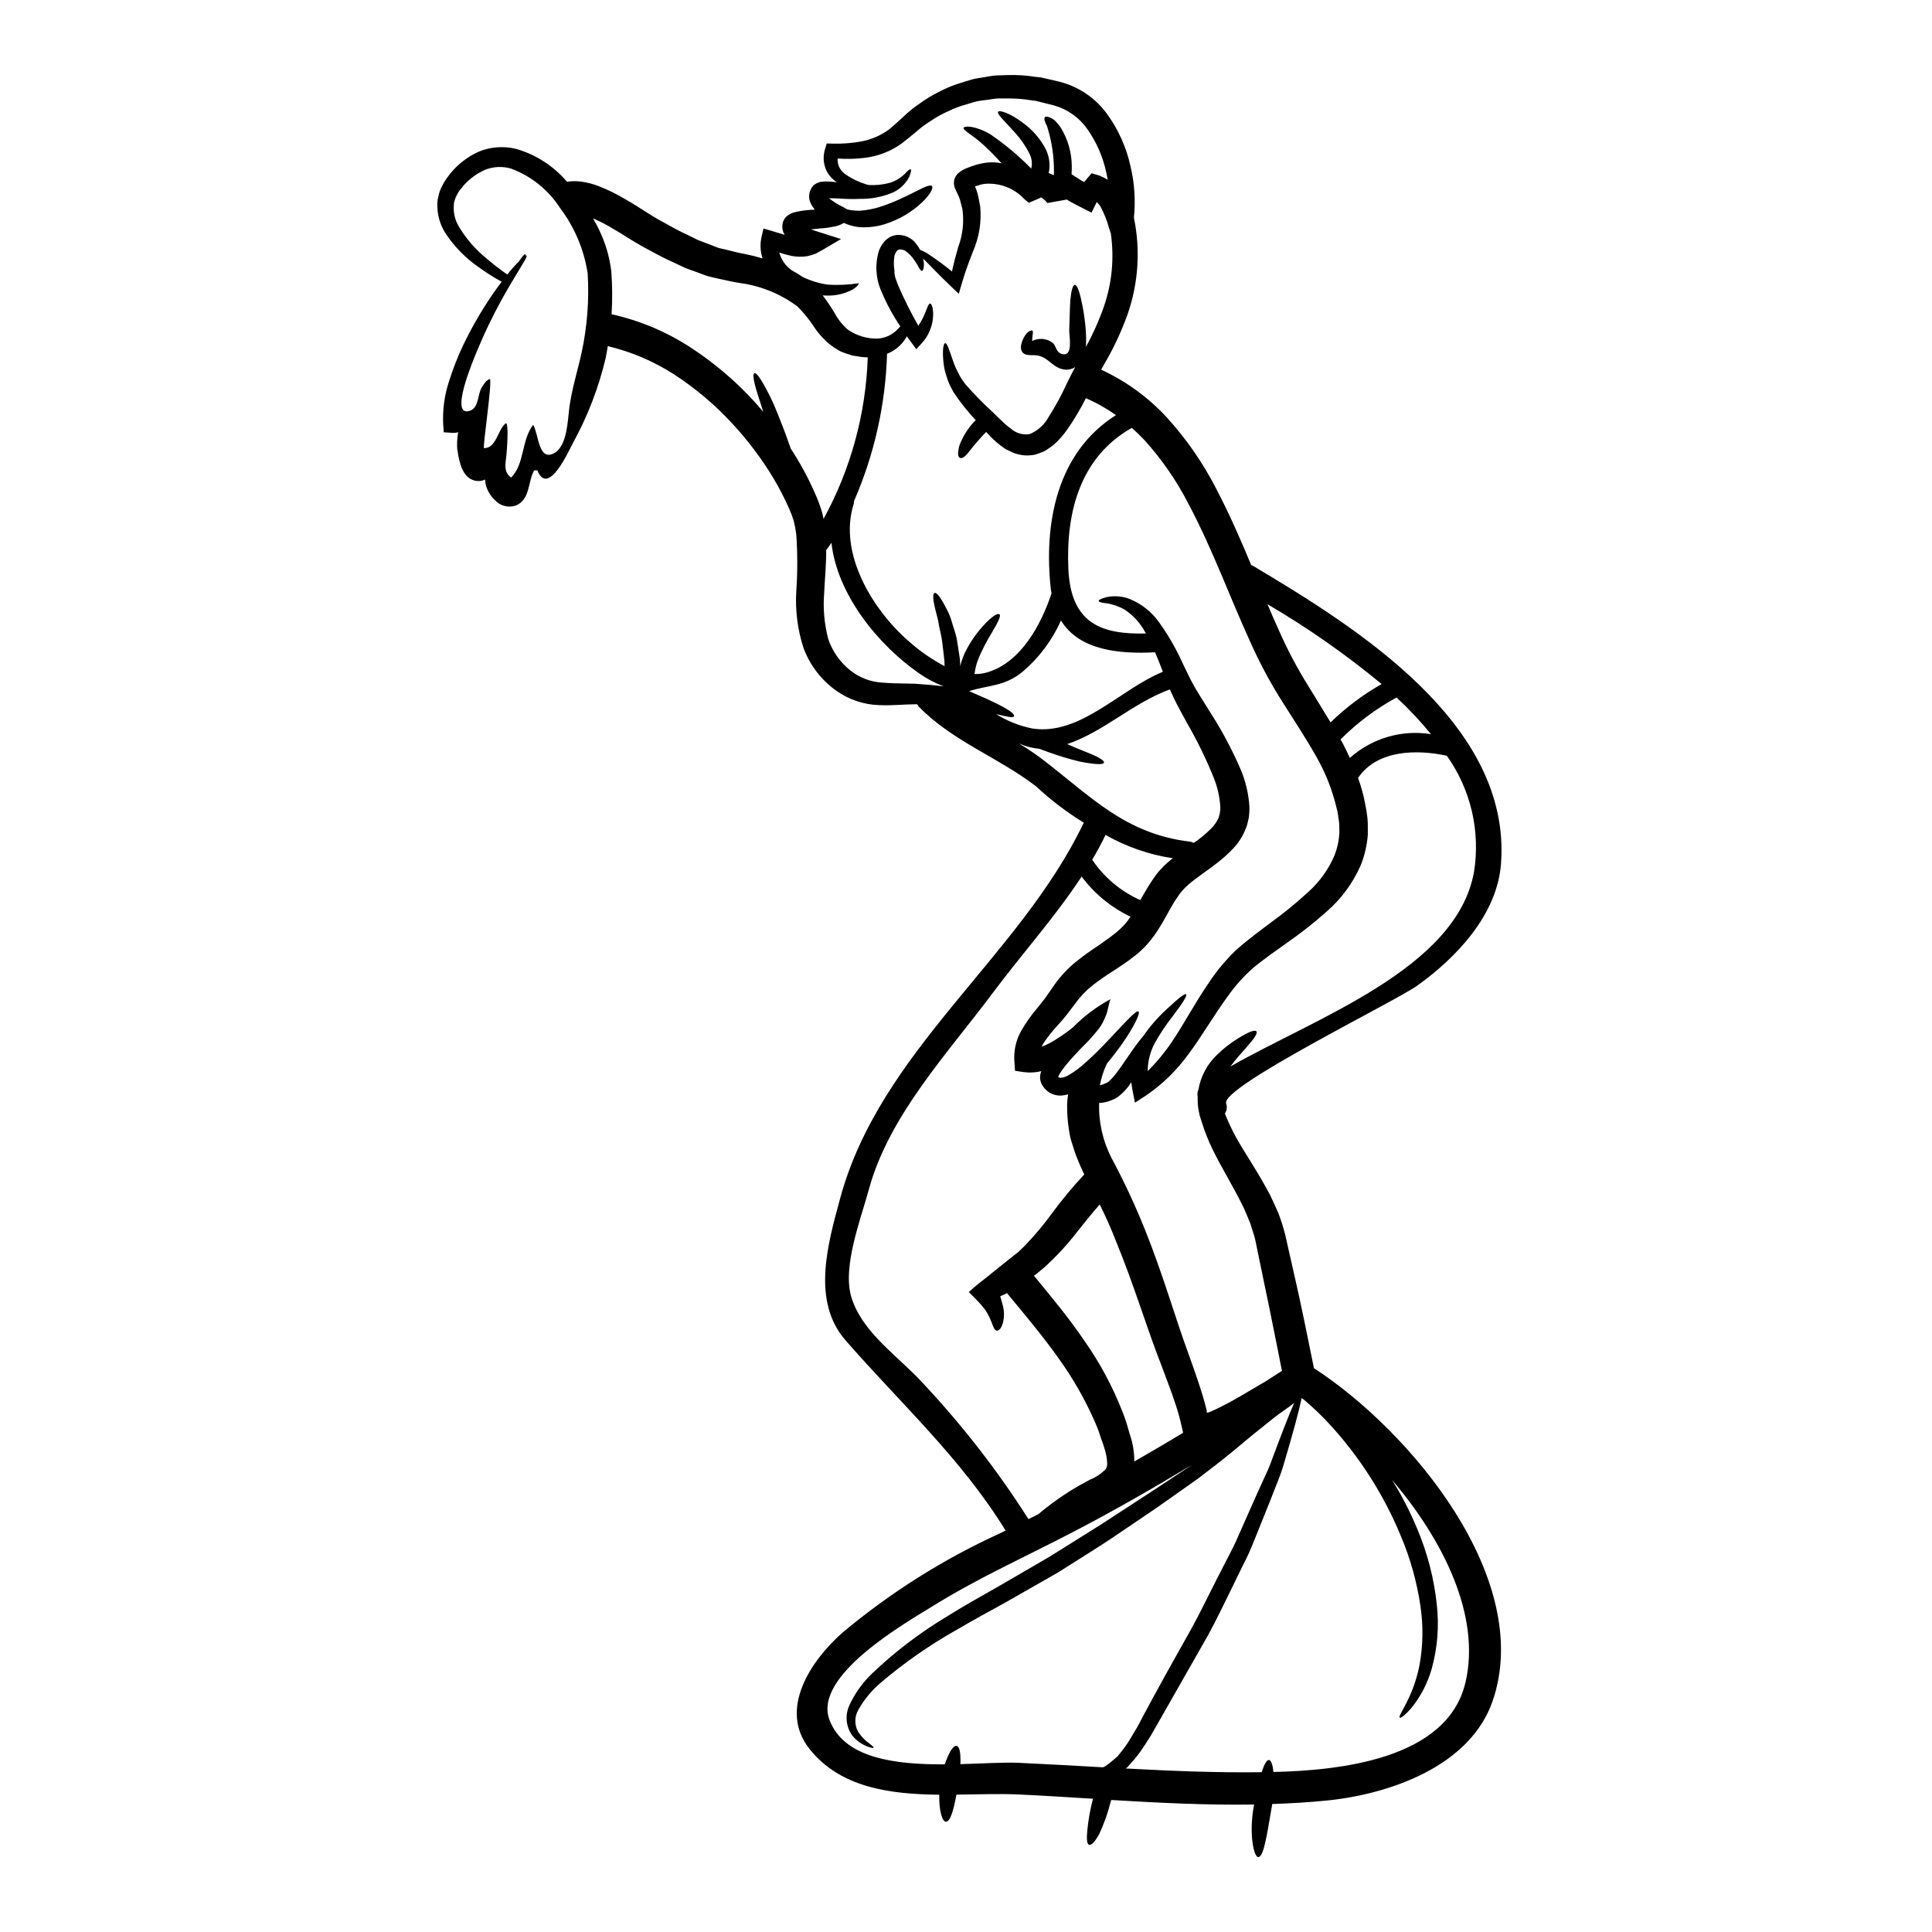
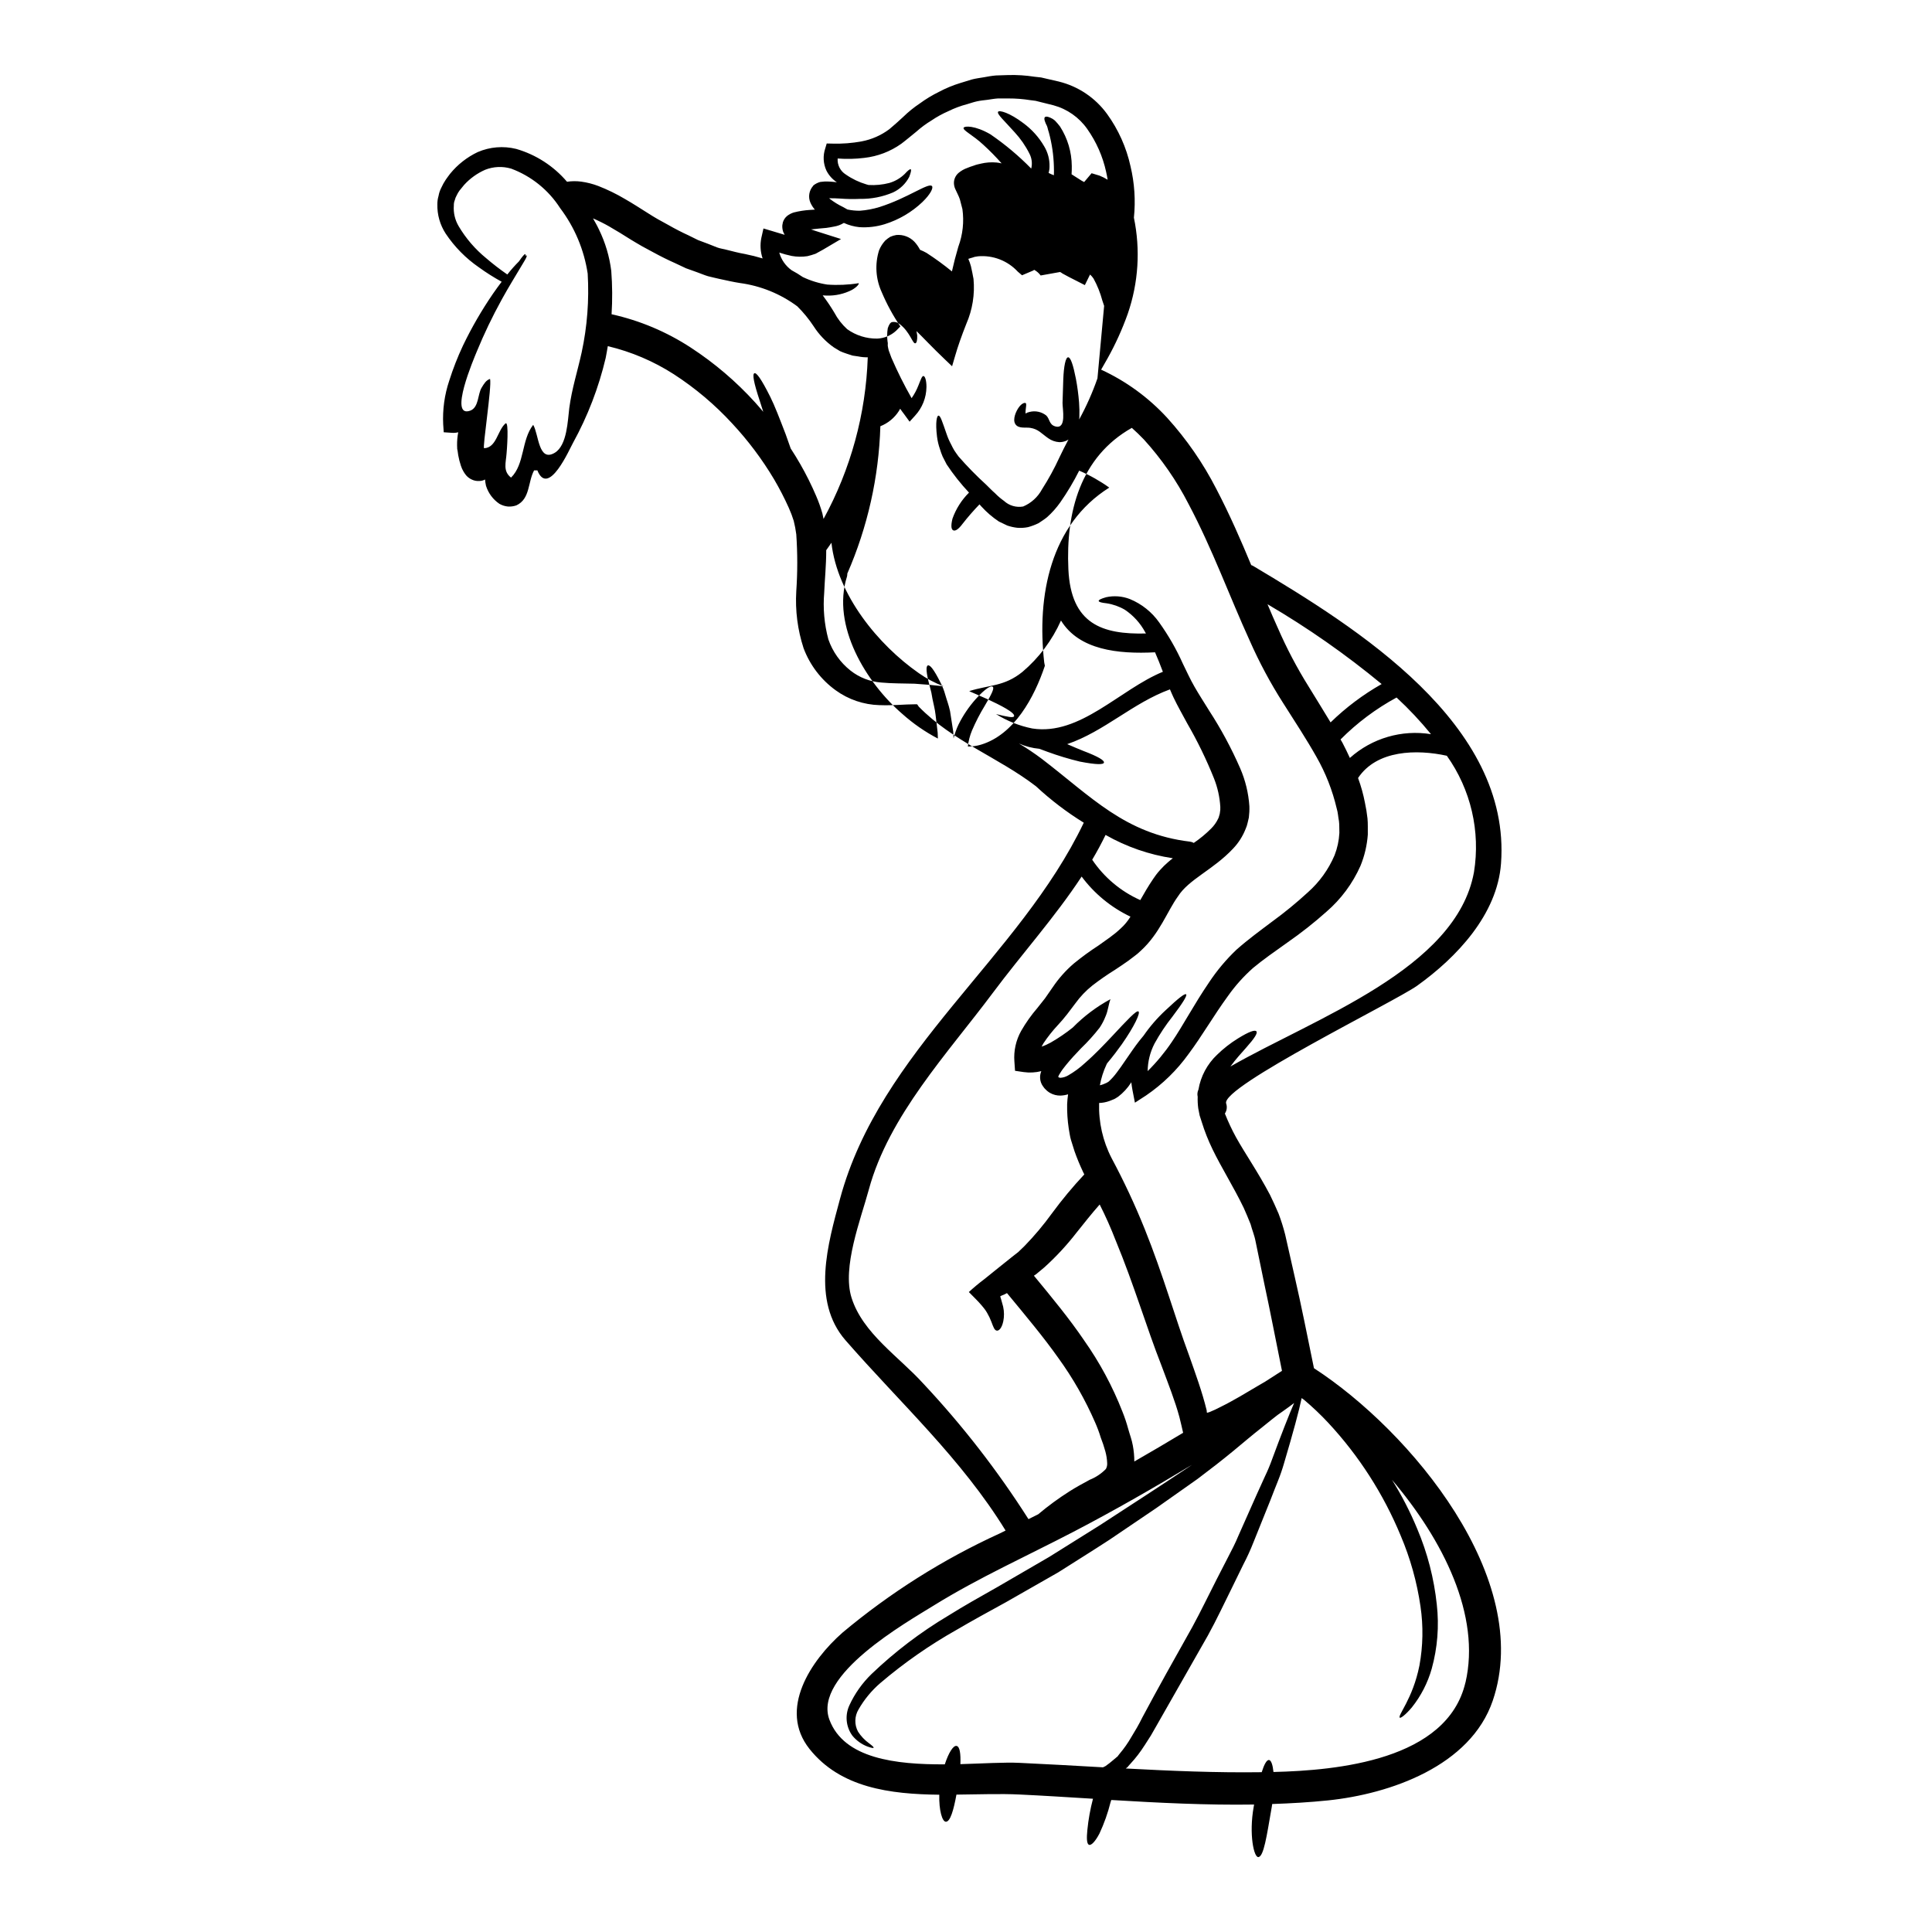
<svg xmlns="http://www.w3.org/2000/svg" fill="#000000" width="800px" height="800px" version="1.1" viewBox="144 144 512 512">
-   <path d="m476.18 294.03c27.371 16.312 68.355 41.801 65.605 78.801-0.98 13.531-11.762 24.902-22.23 32.398-5.867 4.184-51.957 26.766-50.617 31.188 0.32 0.902 0.195 1.902-0.34 2.695 0.008 0.043 0.027 0.082 0.062 0.113 0.836 2.106 1.801 4.156 2.887 6.144 2.418 4.352 5.754 9.098 9.012 15.273 0.754 1.574 1.543 3.227 2.269 4.973h0.004c0.684 1.809 1.266 3.656 1.742 5.527 0.812 3.621 1.684 7.41 2.582 11.414 1.711 7.438 3.281 15.352 5.055 24.031 25.586 16.59 58.363 55.863 47.387 88.094-5.902 17.352-27.203 24.734-43.656 26.445-4.883 0.504-9.84 0.789-14.797 0.957-0.082 0.504-0.137 1.008-0.25 1.543-1.203 6.934-1.992 12.352-3.398 12.52-1.203 0.195-2.555-6.066-1.262-13.281 0.027-0.195 0.086-0.422 0.113-0.645-12.594 0.195-25.238-0.449-37.844-1.203-0.082 0.191-0.109 0.395-0.195 0.586-0.711 2.856-1.699 5.641-2.945 8.309-1.098 2.106-2.191 3.231-2.781 2.977-0.59-0.254-0.645-1.738-0.422-3.938 0.277-2.789 0.777-5.555 1.492-8.266-6.516-0.395-12.988-0.816-19.457-1.121-5.117-0.25-10.895-0.027-16.73 0.027-0.758 4.125-1.629 7.16-2.777 7.188-0.984 0.055-1.883-3.035-1.77-7.16-13.078-0.141-26.191-1.828-34.391-12.125-8.363-10.527 0.422-23.496 8.703-30.797h-0.004c12.672-10.613 26.711-19.473 41.746-26.336l1.516-0.754c-11.762-19.117-27.805-33.66-42.445-50.445-9.055-10.441-4.633-25.586-1.434-37.449 10.629-39.441 47.5-63.922 64.598-99.688v-0.004c-4.527-2.793-8.766-6.027-12.66-9.648-10.02-7.695-22.066-11.902-31.02-21.059-0.223-0.223-0.395-0.672-0.535-0.672h-0.559c-2.723 0-5.781 0.367-9.375 0.223l-0.004 0.004c-4.172-0.117-8.215-1.488-11.594-3.938-3.875-2.801-6.832-6.684-8.508-11.16-1.582-4.859-2.238-9.977-1.934-15.078 0.348-5.027 0.348-10.074 0-15.102-0.156-1.199-0.383-2.391-0.676-3.566-0.367-1.184-0.809-2.348-1.32-3.477-1.16-2.59-2.465-5.109-3.902-7.555-3.16-5.301-6.879-10.254-11.086-14.77-4.586-4.984-9.785-9.371-15.469-13.051-5.371-3.449-11.285-5.965-17.492-7.438-0.195 1.039-0.336 2.047-0.559 3.113-1.852 7.863-4.766 15.438-8.66 22.516-0.871 1.516-6.516 14.562-9.445 7.297 0 0-0.898-0.027-0.871 0-1.684 3.117-1.012 7.555-4.688 9.266-0.723 0.254-1.484 0.359-2.246 0.309-0.801-0.074-1.578-0.324-2.273-0.727-1.66-1.129-2.894-2.781-3.512-4.691l-0.027-0.086-0.027-0.137c-0.113-0.5-0.188-1.008-0.223-1.52-0.465 0.258-0.984 0.391-1.516 0.395-0.719 0.051-1.438-0.098-2.078-0.422-0.535-0.254-1.016-0.617-1.406-1.066-0.246-0.301-0.469-0.621-0.672-0.953-0.305-0.504-0.547-1.043-0.727-1.602-0.305-0.91-0.539-1.836-0.707-2.777l-0.164-1.148-0.059-0.285-0.027-0.137c-0.055-0.367-0.027-0.195-0.027-0.34l-0.027-0.727c-0.016-1.16 0.086-2.32 0.305-3.457-0.566 0.145-1.156 0.191-1.738 0.141l-2.106-0.141-0.137-2.047h-0.004c-0.195-3.941 0.344-7.883 1.602-11.625 1.008-3.184 2.227-6.297 3.648-9.32 2.293-4.769 4.949-9.359 7.945-13.727 0.816-1.18 1.574-2.215 2.301-3.172-2.09-1.145-4.106-2.422-6.035-3.82-3.477-2.398-6.469-5.438-8.812-8.953-1.492-2.305-2.258-5.004-2.195-7.746-0.008-0.75 0.098-1.5 0.312-2.219 0.133-0.777 0.387-1.523 0.754-2.219 0.328-0.723 0.711-1.418 1.156-2.078 0.363-0.535 0.754-1.039 1.148-1.574 1.984-2.438 4.484-4.402 7.324-5.75 3.215-1.387 6.793-1.684 10.191-0.844 5.25 1.516 9.934 4.543 13.473 8.703 1.254-0.191 2.531-0.199 3.789-0.027 1.539 0.211 3.043 0.598 4.492 1.148 2.453 0.957 4.824 2.113 7.086 3.457 2.16 1.234 4.125 2.527 6.008 3.703 0.926 0.59 1.828 1.152 2.668 1.629 0.926 0.504 1.852 1.012 2.754 1.516 1.836 1.051 3.633 1.977 5.387 2.777 0.871 0.422 1.711 0.844 2.555 1.262 0.871 0.34 1.711 0.645 2.555 0.957s1.656 0.672 2.473 0.98 1.656 0.395 2.469 0.617c1.629 0.395 3.062 0.816 5.027 1.152l-0.004 0.004c1.547 0.309 3.074 0.691 4.578 1.152-0.59-1.754-0.707-3.637-0.336-5.449l0.562-2.496 2.527 0.754c1.066 0.312 2.106 0.645 3.086 0.93v0.004c-0.148-0.266-0.277-0.539-0.395-0.816-0.172-0.523-0.25-1.078-0.227-1.629l0.031-0.25 0.027-0.113 0.004-0.004c0.016-0.16 0.043-0.32 0.082-0.477 0.199-0.668 0.59-1.262 1.121-1.711 0.531-0.41 1.129-0.727 1.77-0.926 1.418-0.363 2.871-0.59 4.332-0.676l1.262-0.082c-0.5-0.57-0.906-1.215-1.207-1.91-0.605-1.473-0.32-3.16 0.73-4.356l0.082-0.137c0.539-0.434 1.16-0.75 1.828-0.93l1.066-0.109c0.562-0.02 1.125-0.008 1.684 0.027 0.59 0.027 1.094 0.113 1.656 0.168v0.004c-1.184-0.777-2.144-1.852-2.781-3.117-0.844-1.836-0.953-3.926-0.309-5.84l0.395-1.324 1.543 0.031v0.004c2.578 0.074 5.156-0.125 7.691-0.59 2.668-0.5 5.184-1.605 7.356-3.231 0.59-0.48 1.207-1.066 1.855-1.602l1.855-1.684h-0.004c1.348-1.316 2.812-2.5 4.379-3.543 1.59-1.164 3.281-2.188 5.055-3.059 1.816-0.969 3.727-1.758 5.699-2.359l3.031-0.93c1.039-0.281 2.106-0.395 3.172-0.586 1.066-0.191 2.133-0.395 3.227-0.48 1.098-0.027 2.219-0.055 3.312-0.109 2.301-0.059 4.606 0.09 6.879 0.445l1.77 0.195 1.574 0.367c1.039 0.25 2.106 0.477 3.172 0.727v0.004c5.125 1.273 9.633 4.312 12.734 8.586 2.992 4.137 5.106 8.848 6.203 13.836 1.066 4.465 1.371 9.078 0.902 13.645 1.762 8.477 1.199 17.277-1.629 25.461-1.457 4.098-3.254 8.066-5.375 11.859-0.59 1.039-1.152 1.996-1.684 2.949 6.613 3.051 12.555 7.383 17.488 12.742 5.148 5.684 9.531 12.016 13.027 18.84 3.594 6.879 6.539 13.672 9.262 20.211 0.207 0.066 0.406 0.156 0.59 0.27zm58.434 81.133c1.758-10.84-0.824-21.934-7.188-30.879-7.945-1.742-18.559-1.574-23.527 5.902h0.004c0.785 2.129 1.395 4.316 1.82 6.543 0.297 1.371 0.523 2.758 0.676 4.156 0.141 1.406 0.059 2.894 0.086 4.293-0.207 2.84-0.859 5.629-1.938 8.266-2.078 4.688-5.168 8.855-9.055 12.203-3.266 2.91-6.703 5.617-10.297 8.113-3.285 2.332-6.57 4.633-9.125 6.766-2.496 2.215-4.731 4.711-6.656 7.438-3.844 5.277-6.961 10.723-10.414 15.328-3.086 4.305-6.906 8.035-11.285 11.02l-2.949 1.91-0.645-3.312c-0.141-0.699-0.223-1.402-0.312-2.102v-0.004c-0.031 0.043-0.059 0.09-0.082 0.141-0.914 1.426-2.074 2.68-3.422 3.707l-0.449 0.281-0.223 0.141-0.34 0.195-0.082 0.027-0.141 0.055c-0.367 0.141-0.699 0.309-1.121 0.449h-0.004c-0.859 0.305-1.758 0.473-2.668 0.504-0.16 5.078 0.98 10.113 3.312 14.625 3.258 6.086 6.18 12.34 8.758 18.738 4.973 12.352 8.086 23.617 11.734 33.434 1.715 4.883 3.512 9.77 4.691 14.625 0.082 0.223-0.086 0.844 0.309 0.617v0.004c0.211-0.047 0.418-0.113 0.617-0.199 0.918-0.375 1.82-0.797 2.695-1.262 3.543-1.738 6.82-3.758 9.965-5.613 0.672-0.395 1.32-0.758 1.969-1.152 1.461-0.953 2.949-1.879 4.41-2.832-1.684-8.309-3.172-16.086-4.66-22.961-0.816-3.906-1.574-7.637-2.301-11.176-0.34-1.855-0.957-3.172-1.352-4.723-0.586-1.488-1.203-2.922-1.824-4.328-2.695-5.59-5.902-10.629-8.266-15.527v-0.004c-1.141-2.34-2.098-4.762-2.863-7.242-0.191-0.59-0.363-1.18-0.559-1.738-0.113-0.645-0.25-1.262-0.367-1.883-0.133-1.02-0.18-2.043-0.145-3.066-0.148-0.633-0.078-1.297 0.199-1.883 0.598-3.519 2.324-6.75 4.91-9.211 1.688-1.648 3.555-3.109 5.562-4.348 3.004-1.855 4.492-2.332 4.883-1.883 0.395 0.449-0.48 1.828-2.754 4.379-1.125 1.289-2.641 2.891-4.129 4.941 22.445-12.859 59.867-25.848 64.539-51.473zm-2.246 214.73c4.125-17.742-5.902-37.758-19.484-53.734v-0.004c2.586 4.137 4.824 8.48 6.691 12.988 2.711 6.398 4.461 13.164 5.191 20.074 0.645 5.707 0.188 11.48-1.344 17.012-1.055 3.727-2.84 7.207-5.254 10.234-1.738 2.074-3.004 2.918-3.199 2.754-0.699-0.535 3.426-4.945 5.191-13.812v0.004c0.957-5.184 1.051-10.484 0.285-15.695-0.938-6.453-2.699-12.754-5.25-18.754-4.566-11.039-11.07-21.168-19.207-29.914-2.023-2.168-4.176-4.211-6.445-6.117l-0.59-0.422c-0.672 3.285-2.301 9.293-4.66 17.238v0.004c-0.461 1.602-1 3.176-1.625 4.723-0.645 1.625-1.324 3.309-1.996 5.082-1.402 3.508-2.922 7.242-4.492 11.172v-0.004c-0.789 2.016-1.688 3.988-2.695 5.906-0.953 1.996-1.969 4.016-2.977 6.094-2.047 4.098-4.043 8.422-6.398 12.691-4.801 8.449-9.375 16.48-13.559 23.805-0.504 0.898-1.039 1.797-1.543 2.695-0.562 0.898-1.121 1.766-1.684 2.637l-0.004-0.004c-1.094 1.73-2.344 3.359-3.734 4.859l-0.504 0.562-0.113 0.141-0.055 0.082-0.027 0.027v0.027c-0.082 0.051-0.156 0.109-0.227 0.172l-0.281 0.223-0.059 0.027c12.043 0.645 24.09 1.152 36.047 0.984 0.645-2.051 1.324-3.312 1.941-3.227 0.559 0.055 0.98 1.262 1.18 3.172 16.953-0.406 46.039-3.129 50.867-23.707zm-30.637-245.03c5.848-5.234 13.75-7.551 21.5-6.297-2.809-3.449-5.859-6.695-9.125-9.715-5.461 2.961-10.465 6.707-14.848 11.113 0.168 0.312 0.336 0.59 0.504 0.871 0.672 1.301 1.348 2.652 1.969 4.027zm-2.781 19.906c-0.055-1.039 0.031-2.078-0.109-3.148-0.223-1.121-0.25-2.215-0.59-3.336l-0.004-0.004c-1.125-4.812-2.938-9.438-5.391-13.73-2.582-4.578-5.644-9.266-8.844-14.293v0.004c-3.359-5.269-6.312-10.785-8.832-16.5-5.305-11.594-9.797-24.117-16.223-36.242-3.168-6.176-7.141-11.906-11.809-17.043-1.012-1.066-2.106-2.106-3.199-3.086-13.641 7.691-17.52 22.289-16.816 37.48 0.672 14.539 8.98 17.289 20.551 17.012v-0.004c-0.059-0.117-0.121-0.23-0.195-0.34-1.285-2.391-3.137-4.434-5.394-5.949-1.496-0.875-3.144-1.453-4.856-1.711-1.348-0.141-2.047-0.34-2.074-0.617-0.027-0.281 0.645-0.617 1.938-0.98l-0.004-0.004c2.109-0.469 4.305-0.301 6.32 0.477 3.141 1.293 5.848 3.453 7.801 6.231 2.441 3.418 4.535 7.066 6.25 10.898 0.98 1.992 1.938 4.125 3.059 6.062 1.152 2.023 2.5 4.098 3.906 6.371h-0.004c3.156 4.856 5.906 9.961 8.223 15.27 1.387 3.188 2.211 6.586 2.445 10.055 0.035 1.012-0.016 2.023-0.141 3.027l-0.336 1.434c-0.117 0.531-0.285 1.047-0.508 1.543-0.766 1.965-1.91 3.758-3.367 5.277-5.277 5.613-11.734 8.113-14.594 12.66-2.809 3.879-4.801 9.773-9.801 14.348l-0.898 0.816-0.898 0.699-1.602 1.207c-1.121 0.789-2.387 1.656-3.481 2.363-2.074 1.289-4.082 2.684-6.016 4.18-1.691 1.355-3.191 2.93-4.461 4.688-0.73 0.984-1.461 1.938-2.191 2.894s-1.738 2.102-2.469 2.891v-0.004c-1.402 1.504-2.68 3.121-3.82 4.828-0.176 0.281-0.336 0.574-0.48 0.871 0.828-0.277 1.629-0.637 2.391-1.066 2.055-1.176 4.016-2.508 5.863-3.988 2.938-2.992 6.305-5.527 9.996-7.519-0.559 1.516-0.617 2.949-1.289 4.519l-0.004-0.004c-0.41 1.066-0.938 2.082-1.574 3.031-1.52 1.957-3.184 3.797-4.969 5.512-1.32 1.379-2.691 2.836-3.938 4.379-0.617 0.723-1.172 1.492-1.656 2.305-0.176 0.254-0.316 0.527-0.422 0.812 0.109 0.137 0.195 0.25 0.168 0.164 0.055-0.027-0.027 0 0.055 0.031v0.004c0.125 0.051 0.258 0.082 0.395 0.082 0.703-0.051 1.383-0.262 1.992-0.617 1.602-0.918 3.094-2.012 4.449-3.266 2.809-2.445 5.195-5 7.188-7.106 3.988-4.266 6.461-6.961 7.019-6.598 0.559 0.367-0.98 3.789-4.406 8.703-1.098 1.543-2.391 3.254-3.906 5.055-0.055 0.109-0.109 0.195-0.168 0.34-0.816 1.742-1.398 3.582-1.742 5.473 0.316-0.07 0.625-0.164 0.926-0.281 0.227-0.082 0.535-0.223 0.789-0.34v0.004c0.059-0.023 0.113-0.051 0.168-0.086l0.449-0.281v0.004c0.797-0.734 1.52-1.543 2.16-2.418 0.758-0.98 1.461-2.019 2.133-3.004 1.379-1.992 2.641-3.871 3.816-5.359 0.395-0.504 0.758-0.957 1.125-1.379h0.004c1.699-2.461 3.664-4.731 5.863-6.762 3.426-3.231 5.082-4.496 5.418-4.211 0.34 0.285-0.758 2.133-3.566 5.836h0.004c-1.805 2.266-3.41 4.68-4.805 7.215-1.168 2.258-1.793 4.762-1.82 7.305 2.383-2.359 4.527-4.945 6.398-7.723 3.031-4.438 5.84-9.879 9.84-15.742v-0.004c2.102-3.172 4.551-6.098 7.309-8.719 3.117-2.754 6.176-4.973 9.445-7.438h0.004c3.309-2.41 6.477-5.008 9.488-7.777 3.043-2.703 5.453-6.051 7.047-9.797 0.734-1.883 1.164-3.867 1.273-5.887zm-2.332-29.324c4.059-3.953 8.605-7.367 13.531-10.164-9.496-7.852-19.613-14.926-30.246-21.152 0.898 2.133 1.793 4.238 2.719 6.262h0.004c2.348 5.41 5.098 10.637 8.223 15.633 1.922 3.148 3.891 6.293 5.769 9.422zm-9.656 180.36c-0.789 0.617-1.828 1.379-3.062 2.246-1.652 1.066-3.508 2.695-5.727 4.438-2.219 1.738-4.688 3.844-7.477 6.148-2.793 2.301-5.828 4.66-9.293 7.269-3.453 2.445-7.129 5.027-11.02 7.777-3.957 2.664-8.086 5.477-12.352 8.363-4.348 2.836-8.953 5.699-13.613 8.66-4.746 2.723-9.367 5.363-13.867 7.914-4.606 2.527-8.871 4.856-12.941 7.246-7.203 4.051-14.004 8.789-20.297 14.145-2.312 1.984-4.269 4.352-5.781 6.992-1.09 1.805-1.145 4.051-0.145 5.902 0.773 1.203 1.766 2.25 2.922 3.09 0.871 0.645 1.289 1.035 1.203 1.18-0.086 0.145-0.645 0.027-1.652-0.336v0.004c-1.559-0.602-2.934-1.598-3.988-2.894-1.688-2.328-1.988-5.387-0.785-8 1.43-3.121 3.434-5.949 5.902-8.336 6.18-5.91 13.008-11.098 20.355-15.469 4.043-2.527 8.477-5.027 12.914-7.527 4.465-2.582 9.055-5.273 13.812-8.027 4.606-2.867 9.098-5.672 13.418-8.395 4.328-2.805 8.477-5.531 12.465-8.113s7.719-5.082 11.23-7.41c0.223-0.141 0.477-0.312 0.699-0.477-10.301 6.203-20.719 12.184-31.387 17.738-12.352 6.43-25.098 12.16-36.945 19.484-7.383 4.578-32.172 18.559-27.738 30.348 3.871 10.305 17.574 11.875 30.57 11.809 1.012-3.09 2.246-5.055 3.117-4.883 0.871 0.168 1.121 2.078 1.012 4.828 6.035-0.168 11.621-0.535 15.691-0.34 7.352 0.34 14.707 0.758 22.094 1.18l0.004 0.004c0.211-0.117 0.426-0.219 0.645-0.312 0.711-0.496 1.398-1.027 2.051-1.598l1.039-0.875 0.109-0.082 0.082-0.082 0.086-0.141 0.395-0.504c1.172-1.383 2.211-2.867 3.113-4.438 0.508-0.816 0.984-1.656 1.488-2.5 0.504-0.844 0.984-1.828 1.461-2.754 3.988-7.477 8.449-15.441 13.199-23.891 2.297-4.211 4.328-8.477 6.398-12.52 1.039-2.019 2.047-4.016 3.059-5.953s1.996-3.844 2.777-5.754c1.684-3.816 3.285-7.41 4.801-10.809 0.754-1.684 1.488-3.309 2.215-4.883l0.004-0.004c0.715-1.488 1.355-3.016 1.91-4.57 2.402-6.496 4.394-11.605 5.828-14.891zm-19.68-156.39c0.105-0.527 0.145-1.066 0.113-1.602-0.156-2.59-0.723-5.141-1.684-7.551-2.012-5.016-4.379-9.883-7.086-14.562-1.234-2.301-2.527-4.547-3.621-6.848-0.363-0.758-0.645-1.461-0.953-2.16-9.84 3.59-17.379 11.145-27.234 14.512 1.656 0.699 3.09 1.348 4.266 1.793 4.074 1.547 5.59 2.527 5.477 3.09-0.113 0.562-1.852 0.617-6.371-0.25-2.918-0.703-5.797-1.574-8.617-2.609-0.676-0.254-1.406-0.508-2.133-0.789-1.871-0.172-3.699-0.645-5.418-1.406 2.09 1.246 4.113 2.602 6.055 4.062 13.109 10.023 22.066 19.906 39.305 21.953l0.004 0.004c0.344 0.043 0.68 0.156 0.977 0.332 1.645-1.113 3.176-2.379 4.578-3.785 0.777-0.762 1.414-1.656 1.883-2.641 0.117-0.219 0.203-0.457 0.25-0.699l0.168-0.562zm-9.742 164.29c-0.309-1.352-0.617-2.723-0.98-4.156-1.152-4.266-2.922-8.73-4.801-13.777-3.906-9.938-7.215-21.254-12.07-32.988h-0.004c-1.254-3.262-2.676-6.457-4.258-9.578-2.188 2.473-4.184 5.027-6.121 7.438-2.566 3.316-5.422 6.398-8.531 9.211-0.758 0.617-1.488 1.234-2.191 1.824-0.195 0.141-0.395 0.254-0.586 0.395 4.883 5.902 9.484 11.512 13.277 17.098h-0.004c4.152 5.879 7.574 12.242 10.191 18.945 0.594 1.477 1.102 2.988 1.516 4.523 0.422 1.543 0.957 2.863 1.234 4.434 0.262 1.395 0.395 2.816 0.395 4.238 4.344-2.496 8.641-5.023 12.934-7.606zm-3.961-151.25c0.395-0.363 0.816-0.672 1.234-1.008h0.004c-6.273-0.941-12.316-3.035-17.828-6.18-1.094 2.246-2.273 4.438-3.543 6.57 3.16 4.691 7.578 8.402 12.746 10.699 0.98-1.738 2.074-3.648 3.398-5.59l0.727-1.035c0.34-0.461 0.707-0.902 1.094-1.324 0.668-0.762 1.395-1.477 2.168-2.133zm-1.402-50.418c-0.699-1.855-1.379-3.566-2.078-5.168-9.84 0.508-20.129-0.617-24.926-8.422-2.344 5.25-5.844 9.906-10.23 13.621-4.797 3.871-8.66 3.398-14.09 5.082 0 0.055 2.188 0.953 4.688 2.074 3.481 1.602 7.609 3.68 7.188 4.606-0.195 0.449-1.684 0.168-4.773-0.59l-0.004-0.004c2.945 1.844 6.199 3.137 9.605 3.82 12.695 1.984 23.227-10.367 34.625-15.027zm-11.199 68.035c1.016-0.918 1.895-1.98 2.609-3.148-5.117-2.43-9.562-6.078-12.941-10.625-7.086 10.781-15.859 20.523-23.582 30.883-11.902 15.945-27.512 32.48-32.82 52.078-2.133 7.871-7.129 20.605-4.574 28.66 2.977 9.445 12.594 15.637 19.004 22.738h0.004c10.391 11.082 19.723 23.113 27.879 35.93 0.871-0.422 1.711-0.844 2.582-1.289 2.629-2.215 5.406-4.25 8.309-6.09 1.629-1.039 3.484-2.051 5.363-3.062 1.605-0.645 3.062-1.617 4.266-2.859 0.262-0.484 0.379-1.031 0.336-1.574-0.043-1.035-0.203-2.062-0.477-3.059-0.344-1.258-0.758-2.496-1.234-3.711-0.406-1.34-0.895-2.652-1.461-3.934-2.621-6.031-5.887-11.762-9.742-17.09-3.816-5.414-8.504-11.02-13.641-17.234-1.121 0.645-1.262 0.504-1.793 0.871 0.164 0.449 0.223 0.699 0.789 2.754l-0.004-0.004c0.277 1.277 0.289 2.598 0.027 3.875-0.422 1.938-1.23 2.555-1.738 2.445-0.59-0.086-0.871-0.898-1.402-2.301v-0.004c-0.324-0.855-0.719-1.684-1.184-2.473l-0.449-0.699c-0.195-0.309-0.672-0.844-1.012-1.262-0.816-0.984-2.133-2.246-3.34-3.481 1.328-1.223 2.715-2.375 4.156-3.457l3.762-3.031c1.039-0.844 2.16-1.711 3.336-2.668 0.59-0.449 1.18-0.953 1.828-1.43 0.535-0.535 1.094-1.066 1.684-1.629h0.004c2.629-2.707 5.059-5.602 7.269-8.66 2.648-3.598 5.508-7.035 8.562-10.297l-0.34-0.672 0.004-0.004c-0.844-1.777-1.594-3.594-2.25-5.445-0.309-0.957-0.613-1.938-0.926-2.949s-0.422-2.078-0.617-3.117c-0.32-2.129-0.461-4.277-0.422-6.43 0.027-0.871 0.141-1.738 0.25-2.609h0.004c-0.648 0.195-1.316 0.305-1.992 0.336-0.973 0.02-1.934-0.223-2.777-0.699-0.473-0.27-0.898-0.609-1.266-1.012-0.152-0.129-0.285-0.281-0.391-0.449l-0.25-0.34h-0.004c-0.422-0.594-0.676-1.289-0.73-2.019-0.047-0.551 0.02-1.105 0.195-1.629 0.031-0.137 0.086-0.223 0.113-0.336v0.004c-1.52 0.383-3.106 0.469-4.66 0.25l-2.301-0.34-0.168-2.469-0.004 0.004c-0.211-2.824 0.414-5.648 1.801-8.117 1.234-2.152 2.672-4.184 4.293-6.062 0.672-0.844 1.348-1.684 2.023-2.555 0.672-0.984 1.375-1.969 2.047-2.949 1.566-2.324 3.434-4.43 5.559-6.262 2.098-1.719 4.289-3.32 6.57-4.797 1.012-0.73 2.023-1.434 3.035-2.164h-0.004c0.996-0.715 1.941-1.492 2.832-2.332zm-4.371-165.01c2.098-6.172 2.703-12.75 1.773-19.199l-0.48-1.434c-0.539-2.023-1.32-3.973-2.328-5.809-0.262-0.395-0.574-0.75-0.926-1.066l-1.375 2.805-2.473-1.262c-1.18-0.59-2.387-1.207-3.481-1.828-0.113-0.082-0.254-0.168-0.395-0.281-0.027 0.027-0.059 0.082-0.086 0.082l0.004 0.004c0.02-0.031 0.031-0.07 0.027-0.109-0.043-0.023-0.082-0.051-0.113-0.09l-5.195 0.93c-0.438-0.598-1.004-1.098-1.652-1.461-0.059-0.027-0.059 0-0.086-0.027-0.07 0.062-0.145 0.121-0.223 0.172l-2.977 1.262-1.121-0.957c-2.691-2.91-6.582-4.414-10.531-4.07l-0.844 0.141-0.137 0.027v0.004c-0.129 0.051-0.258 0.098-0.391 0.137-0.449 0.113-0.844 0.25-1.207 0.367h-0.004c0.289 0.641 0.523 1.309 0.703 1.992 0.254 1.098 0.48 2.246 0.676 3.34 0.379 4.066-0.277 8.16-1.91 11.902-1.262 3.199-2.246 5.981-2.981 8.539l-0.789 2.691-1.855-1.766c-3.481-3.312-5.836-5.867-7.582-7.555 0.086 0.395 0.141 0.789 0.195 1.125 0.055 1.32-0.168 2.047-0.477 2.106-0.727 0.25-1.379-3.008-4.238-5.141h0.008c-0.559-0.434-1.273-0.609-1.969-0.477-0.422 0.113-0.789 0.617-1.125 1.629-0.207 1.246-0.215 2.512-0.027 3.762 0.055 0.102 0.062 0.227 0.027 0.336v0.59c0.086 0.395 0.141 0.844 0.254 1.207 0.25 0.645 0.477 1.32 0.727 1.969h0.004c1.582 3.652 3.359 7.215 5.332 10.668 0.734-1.047 1.336-2.176 1.801-3.367 0.617-1.516 0.926-2.5 1.32-2.5 0.395 0 0.816 1.012 0.816 2.922l-0.004-0.004c-0.031 2.828-1.113 5.539-3.035 7.609l-1.43 1.574-1.434-1.969c-0.367-0.449-0.727-0.98-1.066-1.461-0.113 0.195-0.195 0.367-0.34 0.59l0.004 0.004c-1.172 1.832-2.891 3.246-4.914 4.043-0.402 13.457-3.375 26.715-8.762 39.055 0.012 0.266-0.016 0.531-0.086 0.789-4.152 13.027 5.082 28.129 14.684 36.41 2.856 2.551 6.016 4.738 9.406 6.516-0.027-0.59-0.027-1.125-0.055-1.547-0.195-1.969-0.395-3.199-0.562-4.769-0.168-1.57-0.59-2.977-0.816-4.211v-0.004c-0.156-1.098-0.391-2.188-0.703-3.254-1.012-3.734-1.066-5.363-0.535-5.59 0.531-0.223 1.547 0.898 3.371 4.551 0.535 1.027 0.961 2.109 1.262 3.227 0.367 1.32 0.902 2.637 1.262 4.328 0.25 1.684 0.535 3.312 0.844 5.418 0.027 0.645 0.059 1.234 0.086 1.824l0.004 0.004c0.309-1.277 0.75-2.519 1.316-3.703 1.207-2.422 2.727-4.672 4.519-6.691 2.668-2.977 4.102-3.676 4.551-3.309 0.449 0.367-0.195 1.793-2.133 5.055v-0.004c-1.277 2.098-2.402 4.281-3.371 6.539-0.562 1.352-0.93 2.781-1.094 4.238 1.168 0.02 2.332-0.141 3.453-0.477 8.871-2.664 14.168-12.594 16.957-20.914l-0.168-0.84c-2.023-17.832 1.656-36.582 17.234-46.379-2.492-1.777-5.164-3.281-7.973-4.492-1.465 2.914-3.137 5.719-5.004 8.395-1.016 1.438-2.188 2.758-3.5 3.934-0.703 0.59-1.547 1.094-2.273 1.598h-0.004c-0.883 0.43-1.805 0.777-2.754 1.039-0.953 0.195-1.926 0.254-2.894 0.172-0.898-0.102-1.781-0.301-2.637-0.594-0.758-0.363-1.488-0.699-2.219-1.066-1.703-1.129-3.258-2.469-4.633-3.981-0.164-0.195-0.336-0.367-0.504-0.562-1.586 1.641-3.086 3.363-4.492 5.164-1.066 1.434-1.883 1.938-2.414 1.738-0.531-0.195-0.758-1.035-0.254-3.113 0.926-2.602 2.422-4.961 4.383-6.906-2.184-2.324-4.164-4.824-5.926-7.481-0.367-0.727-0.727-1.434-1.066-2.078-0.27-0.633-0.504-1.277-0.699-1.938-0.383-1.082-0.648-2.203-0.789-3.34-0.477-3.871-0.027-5.512 0.367-5.559 0.531-0.082 1.008 1.543 2.188 4.914 0.32 0.949 0.727 1.871 1.207 2.754 0.25 0.508 0.504 1.039 0.816 1.543 0.312 0.504 0.727 1.039 1.121 1.602 2.297 2.629 4.742 5.129 7.324 7.481 0.758 0.73 1.574 1.602 2.332 2.246 0.73 0.758 1.531 1.441 2.391 2.051 1.367 1.262 3.246 1.812 5.078 1.488 2.137-0.902 3.898-2.508 4.996-4.551 1.742-2.715 3.289-5.547 4.633-8.48 0.699-1.488 1.516-3.086 2.387-4.723-0.137 0.098-0.277 0.18-0.422 0.254-0.621 0.301-1.305 0.453-1.992 0.449-1.062-0.062-2.082-0.422-2.949-1.039-1.828-1.262-2.609-2.414-4.773-2.754-1.258-0.195-3.113 0.285-3.938-0.98-0.824-1.262 0.195-3.512 0.984-4.551 0.789-1.039 1.543-1.203 1.766-1.008 0.223 0.195 0.082 0.871-0.027 1.824l0.004-0.004c-0.039 0.309-0.047 0.621-0.027 0.93 0.312-0.207 0.668-0.352 1.039-0.422 1.539-0.398 3.176-0.055 4.43 0.926 0.957 0.898 0.758 2.441 2.391 2.894 3.086 0.898 1.91-4.66 1.938-6.234 0.082-2.332 0.141-4.438 0.195-6.203 0.137-3.512 0.617-5.867 1.289-5.867s1.348 2.078 2.051 5.644v-0.004c0.395 2.09 0.676 4.199 0.844 6.316 0.098 1.301 0.125 2.602 0.082 3.902-0.004 0.207-0.023 0.414-0.055 0.617 1.918-3.492 3.539-7.141 4.848-10.902zm0.93-33.434c-0.113-0.672-0.223-1.379-0.395-2.051h0.004c-0.891-4.102-2.602-7.984-5.027-11.414-2.156-3.062-5.312-5.277-8.926-6.258-1.066-0.254-2.133-0.535-3.172-0.789l-1.574-0.395-1.441-0.184c-1.887-0.301-3.793-0.453-5.703-0.445h-2.863c-0.957 0.055-1.883 0.25-2.809 0.367-0.93 0.113-1.824 0.195-2.719 0.395-0.898 0.195-1.77 0.504-2.613 0.754v-0.004c-1.715 0.453-3.379 1.074-4.965 1.855-1.57 0.684-3.074 1.512-4.492 2.473-1.418 0.859-2.75 1.848-3.988 2.949-0.672 0.559-1.352 1.121-2.023 1.652s-1.262 1.039-1.992 1.574c-2.887 2.051-6.25 3.332-9.77 3.731-2.348 0.293-4.723 0.348-7.082 0.168-0.121 1.707 0.711 3.34 2.164 4.242 1.66 1.156 3.5 2.039 5.441 2.613l0.59 0.164h0.004c1.84 0.109 3.688-0.07 5.473-0.531 1.543-0.449 2.949-1.266 4.098-2.387 0.844-0.93 1.406-1.379 1.602-1.234 0.195 0.141 0.055 0.816-0.395 1.992h0.004c-0.938 1.812-2.449 3.266-4.297 4.129-2.766 1.176-5.754 1.762-8.762 1.711-1.77 0.082-3.539 0.051-5.305-0.086-0.871-0.055-1.742-0.082-2.609-0.082h-0.25l0.168 0.168c1.09 0.836 2.266 1.562 3.508 2.16l1.152 0.645v0.004c1.086 0.234 2.195 0.344 3.309 0.332 1.762-0.133 3.504-0.461 5.195-0.98 7.477-2.363 12.988-6.543 13.895-5.559 0.449 0.449-0.395 2.188-2.527 4.238v0.004c-2.836 2.691-6.258 4.699-9.992 5.863-2.164 0.668-4.434 0.934-6.691 0.789-1.426-0.145-2.82-0.523-4.125-1.125l-0.055 0.027c-0.801 0.488-1.688 0.812-2.613 0.953-0.699 0.141-1.348 0.254-1.992 0.34-1.234 0.109-2.5 0.223-3.762 0.367-0.109 0-0.195 0.027-0.281 0.027 0.758 0.281 1.488 0.504 2.473 0.816l5.473 1.738-4.797 2.832c-0.645 0.367-1.289 0.73-1.938 1.066h-0.004c-0.707 0.254-1.43 0.469-2.164 0.645-1.375 0.211-2.781 0.191-4.152-0.055-1.121-0.234-2.227-0.535-3.312-0.895 0.527 1.891 1.688 3.543 3.285 4.688 1.016 0.543 2 1.141 2.949 1.793 2.051 0.98 4.234 1.652 6.481 1.996 2.785 0.203 5.586 0.078 8.344-0.367 0.137 0.168-0.367 0.957-1.77 1.766l-0.004 0.004c-2.09 1.074-4.418 1.594-6.766 1.516-0.309 0-0.672-0.027-1.008-0.055 1.113 1.465 2.144 2.992 3.086 4.574 0.871 1.645 2.019 3.125 3.398 4.379 2.312 1.66 5.098 2.539 7.945 2.5 1.883-0.074 3.676-0.82 5.051-2.106 0.422-0.422 0.758-0.754 1.098-1.121-1.941-2.863-3.598-5.91-4.945-9.098-1.59-3.473-1.84-7.414-0.699-11.062 0.383-0.949 0.934-1.824 1.629-2.582 0.418-0.375 0.867-0.715 1.348-1.008 0.512-0.227 1.051-0.387 1.602-0.477 1.789-0.16 3.555 0.5 4.797 1.793 0.59 0.641 1.09 1.359 1.488 2.133 0.59 0.234 1.16 0.508 1.711 0.816 2.336 1.512 4.586 3.152 6.738 4.91 0.477-2.133 1.039-4.328 1.711-6.598l0.004 0.004c1.164-3.168 1.531-6.57 1.066-9.914-0.223-0.84-0.449-1.711-0.672-2.582-0.34-1.008-0.59-1.32-1.207-2.723h-0.004c-0.266-0.578-0.391-1.215-0.363-1.852 0.07-0.973 0.535-1.879 1.293-2.496 0.652-0.535 1.395-0.953 2.188-1.238 0.559-0.238 1.133-0.441 1.711-0.617l0.395-0.137 0.109-0.059h0.059l0.281-0.082 0.195-0.055 0.844-0.195v-0.004c1.379-0.332 2.801-0.438 4.211-0.312 0.453 0.047 0.902 0.121 1.348 0.227-1.531-1.738-3.156-3.391-4.871-4.953-2.805-2.609-5.512-3.816-5.191-4.492 0.195-0.477 2.949-0.672 7.129 1.766v0.004c3.879 2.66 7.488 5.691 10.781 9.055 0.332-1.336 0.164-2.746-0.477-3.961-1.027-2.055-2.34-3.953-3.898-5.641-2.754-3.09-4.773-4.856-4.41-5.449 0.309-0.504 3.059 0.25 6.691 3.004 2.238 1.641 4.113 3.723 5.512 6.121 0.977 1.613 1.477 3.473 1.43 5.359 0.004 0.582-0.082 1.16-0.25 1.715 0.453 0.242 0.922 0.449 1.406 0.617 0.027-0.727 0.027-1.516 0-2.301-0.082-3.047-0.527-6.07-1.324-9.012-0.164-0.477-0.281-0.957-0.395-1.406-0.113-0.449-0.422-0.871-0.531-1.234-0.312-0.727-0.367-1.23-0.113-1.457 0.25-0.223 0.73-0.141 1.434 0.164 0.43 0.18 0.828 0.43 1.18 0.734 0.492 0.504 0.949 1.035 1.375 1.598 2.008 3.125 3.09 6.758 3.117 10.473 0.027 0.727-0.027 1.461-0.055 2.188 0.898 0.562 1.793 1.121 2.691 1.711 0.223 0.113 0.449 0.223 0.645 0.34l1.969-2.332 2.133 0.645v0.004c0.734 0.297 1.441 0.652 2.113 1.07zm-43.469 134.25c-2.328-0.875-4.535-2.047-6.57-3.484-10.727-7.477-21.617-20.715-23.16-34.559-0.449 0.645-0.902 1.324-1.379 1.969 0 4.07-0.395 7.773-0.531 11.172h0.004c-0.363 4.188 0.004 8.406 1.094 12.465 1.125 3.258 3.16 6.125 5.863 8.266 2.34 1.848 5.176 2.953 8.145 3.172 2.949 0.281 6.008 0.223 8.844 0.312 2.781 0.18 5.363 0.406 7.691 0.688zm-20.102-87.195c-0.848 0.023-1.695-0.055-2.527-0.227-0.504-0.055-1.012-0.137-1.516-0.223-0.535-0.164-1.066-0.336-1.629-0.531v-0.004c-0.574-0.18-1.137-0.395-1.684-0.645-0.531-0.312-1.066-0.645-1.625-0.984-2.137-1.5-3.961-3.41-5.367-5.613-1.254-1.902-2.707-3.672-4.328-5.277-4.465-3.312-9.703-5.438-15.215-6.176-1.488-0.223-3.508-0.672-5.445-1.094-0.984-0.254-1.996-0.422-2.977-0.703-0.98-0.285-1.91-0.699-2.867-1.039s-1.969-0.699-2.977-1.066c-0.926-0.449-1.883-0.898-2.863-1.348-1.969-0.871-3.879-1.828-5.785-2.867-0.953-0.531-1.938-1.035-2.918-1.574-1.098-0.617-2.051-1.207-3.035-1.793-1.91-1.207-3.816-2.391-5.727-3.484h0.008c-1.402-0.797-2.848-1.52-4.332-2.16 0.531 0.957 1.094 1.91 1.574 2.949 1.688 3.453 2.789 7.164 3.262 10.977 0.293 3.82 0.32 7.656 0.082 11.48 7.477 1.656 14.59 4.652 20.996 8.84 6.277 4.094 12.004 8.973 17.039 14.52 0.758 0.816 1.434 1.656 2.164 2.5-0.34-1.066-0.645-2.051-0.93-2.922-1.656-4.969-1.969-7.047-1.434-7.297s1.797 1.402 4.211 6.231c1.207 2.414 2.445 5.672 4.07 9.883 0.422 1.18 0.875 2.469 1.352 3.816 0.898 1.371 1.738 2.746 2.527 4.125l0.004 0.004c1.57 2.731 2.977 5.555 4.211 8.449 0.652 1.508 1.207 3.055 1.652 4.633 0.113 0.477 0.195 0.953 0.312 1.461 7.203-13.164 11.215-27.84 11.715-42.84zm-75.824-1.262c1.48-6.867 2.016-13.902 1.602-20.918-0.949-6.301-3.457-12.266-7.301-17.348-3.078-4.805-7.637-8.48-12.988-10.469-2.262-0.664-4.68-0.559-6.875 0.305-2.121 0.934-4.027 2.301-5.586 4.016-0.395 0.508-0.816 1.012-1.234 1.516-0.289 0.395-0.531 0.816-0.734 1.262-0.23 0.395-0.402 0.82-0.504 1.266-0.18 0.445-0.266 0.922-0.25 1.402-0.152 1.93 0.301 3.852 1.289 5.512 1.91 3.223 4.371 6.086 7.269 8.449 1.797 1.543 3.672 2.988 5.617 4.332 0.961-1.219 1.992-2.383 3.086-3.481 0.902-1.324 1.488-1.996 1.684-1.91 0.059 0.027 0.059 0.195 0.027 0.422 0.141-0.086 0.254-0.113 0.312-0.086 0.168 0.168-0.195 0.871-0.957 2.106-1.852 3.117-3.871 6.371-5.613 9.543v0.004c-2.481 4.492-4.703 9.121-6.652 13.867-0.672 1.652-7.606 17.793-1.68 15.605 2.269-0.871 1.938-4.41 2.977-6.062 0.645-1.066 1.18-1.996 2.242-2.332 0.508 1.969-2.078 18.387-1.574 18.359 3.281-0.109 3.543-4.723 5.641-6.543 1.039-0.926 0.34 7.695 0.312 7.871-0.168 2.5-1.039 4.746 1.18 6.461 3.652-3.566 2.695-9.91 5.867-13.98 1.488 2.414 1.348 10.047 5.754 7.383 3.258-1.996 3.398-8.566 3.816-11.848 0.715-5.273 2.148-9.594 3.273-14.703z" />
+   <path d="m476.18 294.03c27.371 16.312 68.355 41.801 65.605 78.801-0.98 13.531-11.762 24.902-22.23 32.398-5.867 4.184-51.957 26.766-50.617 31.188 0.32 0.902 0.195 1.902-0.34 2.695 0.008 0.043 0.027 0.082 0.062 0.113 0.836 2.106 1.801 4.156 2.887 6.144 2.418 4.352 5.754 9.098 9.012 15.273 0.754 1.574 1.543 3.227 2.269 4.973h0.004c0.684 1.809 1.266 3.656 1.742 5.527 0.812 3.621 1.684 7.41 2.582 11.414 1.711 7.438 3.281 15.352 5.055 24.031 25.586 16.59 58.363 55.863 47.387 88.094-5.902 17.352-27.203 24.734-43.656 26.445-4.883 0.504-9.84 0.789-14.797 0.957-0.082 0.504-0.137 1.008-0.25 1.543-1.203 6.934-1.992 12.352-3.398 12.52-1.203 0.195-2.555-6.066-1.262-13.281 0.027-0.195 0.086-0.422 0.113-0.645-12.594 0.195-25.238-0.449-37.844-1.203-0.082 0.191-0.109 0.395-0.195 0.586-0.711 2.856-1.699 5.641-2.945 8.309-1.098 2.106-2.191 3.231-2.781 2.977-0.59-0.254-0.645-1.738-0.422-3.938 0.277-2.789 0.777-5.555 1.492-8.266-6.516-0.395-12.988-0.816-19.457-1.121-5.117-0.25-10.895-0.027-16.73 0.027-0.758 4.125-1.629 7.16-2.777 7.188-0.984 0.055-1.883-3.035-1.77-7.16-13.078-0.141-26.191-1.828-34.391-12.125-8.363-10.527 0.422-23.496 8.703-30.797h-0.004c12.672-10.613 26.711-19.473 41.746-26.336l1.516-0.754c-11.762-19.117-27.805-33.66-42.445-50.445-9.055-10.441-4.633-25.586-1.434-37.449 10.629-39.441 47.5-63.922 64.598-99.688v-0.004c-4.527-2.793-8.766-6.027-12.66-9.648-10.02-7.695-22.066-11.902-31.02-21.059-0.223-0.223-0.395-0.672-0.535-0.672h-0.559c-2.723 0-5.781 0.367-9.375 0.223l-0.004 0.004c-4.172-0.117-8.215-1.488-11.594-3.938-3.875-2.801-6.832-6.684-8.508-11.16-1.582-4.859-2.238-9.977-1.934-15.078 0.348-5.027 0.348-10.074 0-15.102-0.156-1.199-0.383-2.391-0.676-3.566-0.367-1.184-0.809-2.348-1.32-3.477-1.16-2.59-2.465-5.109-3.902-7.555-3.16-5.301-6.879-10.254-11.086-14.77-4.586-4.984-9.785-9.371-15.469-13.051-5.371-3.449-11.285-5.965-17.492-7.438-0.195 1.039-0.336 2.047-0.559 3.113-1.852 7.863-4.766 15.438-8.66 22.516-0.871 1.516-6.516 14.562-9.445 7.297 0 0-0.898-0.027-0.871 0-1.684 3.117-1.012 7.555-4.688 9.266-0.723 0.254-1.484 0.359-2.246 0.309-0.801-0.074-1.578-0.324-2.273-0.727-1.66-1.129-2.894-2.781-3.512-4.691l-0.027-0.086-0.027-0.137c-0.113-0.5-0.188-1.008-0.223-1.52-0.465 0.258-0.984 0.391-1.516 0.395-0.719 0.051-1.438-0.098-2.078-0.422-0.535-0.254-1.016-0.617-1.406-1.066-0.246-0.301-0.469-0.621-0.672-0.953-0.305-0.504-0.547-1.043-0.727-1.602-0.305-0.91-0.539-1.836-0.707-2.777l-0.164-1.148-0.059-0.285-0.027-0.137c-0.055-0.367-0.027-0.195-0.027-0.34l-0.027-0.727c-0.016-1.16 0.086-2.32 0.305-3.457-0.566 0.145-1.156 0.191-1.738 0.141l-2.106-0.141-0.137-2.047h-0.004c-0.195-3.941 0.344-7.883 1.602-11.625 1.008-3.184 2.227-6.297 3.648-9.32 2.293-4.769 4.949-9.359 7.945-13.727 0.816-1.18 1.574-2.215 2.301-3.172-2.09-1.145-4.106-2.422-6.035-3.82-3.477-2.398-6.469-5.438-8.812-8.953-1.492-2.305-2.258-5.004-2.195-7.746-0.008-0.75 0.098-1.5 0.312-2.219 0.133-0.777 0.387-1.523 0.754-2.219 0.328-0.723 0.711-1.418 1.156-2.078 0.363-0.535 0.754-1.039 1.148-1.574 1.984-2.438 4.484-4.402 7.324-5.75 3.215-1.387 6.793-1.684 10.191-0.844 5.25 1.516 9.934 4.543 13.473 8.703 1.254-0.191 2.531-0.199 3.789-0.027 1.539 0.211 3.043 0.598 4.492 1.148 2.453 0.957 4.824 2.113 7.086 3.457 2.16 1.234 4.125 2.527 6.008 3.703 0.926 0.59 1.828 1.152 2.668 1.629 0.926 0.504 1.852 1.012 2.754 1.516 1.836 1.051 3.633 1.977 5.387 2.777 0.871 0.422 1.711 0.844 2.555 1.262 0.871 0.34 1.711 0.645 2.555 0.957s1.656 0.672 2.473 0.98 1.656 0.395 2.469 0.617c1.629 0.395 3.062 0.816 5.027 1.152l-0.004 0.004c1.547 0.309 3.074 0.691 4.578 1.152-0.59-1.754-0.707-3.637-0.336-5.449l0.562-2.496 2.527 0.754c1.066 0.312 2.106 0.645 3.086 0.93v0.004c-0.148-0.266-0.277-0.539-0.395-0.816-0.172-0.523-0.25-1.078-0.227-1.629l0.031-0.25 0.027-0.113 0.004-0.004c0.016-0.16 0.043-0.32 0.082-0.477 0.199-0.668 0.59-1.262 1.121-1.711 0.531-0.41 1.129-0.727 1.77-0.926 1.418-0.363 2.871-0.59 4.332-0.676l1.262-0.082c-0.5-0.57-0.906-1.215-1.207-1.91-0.605-1.473-0.32-3.16 0.73-4.356l0.082-0.137c0.539-0.434 1.16-0.75 1.828-0.93l1.066-0.109c0.562-0.02 1.125-0.008 1.684 0.027 0.59 0.027 1.094 0.113 1.656 0.168v0.004c-1.184-0.777-2.144-1.852-2.781-3.117-0.844-1.836-0.953-3.926-0.309-5.84l0.395-1.324 1.543 0.031v0.004c2.578 0.074 5.156-0.125 7.691-0.59 2.668-0.5 5.184-1.605 7.356-3.231 0.59-0.48 1.207-1.066 1.855-1.602l1.855-1.684h-0.004c1.348-1.316 2.812-2.5 4.379-3.543 1.59-1.164 3.281-2.188 5.055-3.059 1.816-0.969 3.727-1.758 5.699-2.359l3.031-0.93c1.039-0.281 2.106-0.395 3.172-0.586 1.066-0.191 2.133-0.395 3.227-0.48 1.098-0.027 2.219-0.055 3.312-0.109 2.301-0.059 4.606 0.09 6.879 0.445l1.77 0.195 1.574 0.367c1.039 0.25 2.106 0.477 3.172 0.727v0.004c5.125 1.273 9.633 4.312 12.734 8.586 2.992 4.137 5.106 8.848 6.203 13.836 1.066 4.465 1.371 9.078 0.902 13.645 1.762 8.477 1.199 17.277-1.629 25.461-1.457 4.098-3.254 8.066-5.375 11.859-0.59 1.039-1.152 1.996-1.684 2.949 6.613 3.051 12.555 7.383 17.488 12.742 5.148 5.684 9.531 12.016 13.027 18.84 3.594 6.879 6.539 13.672 9.262 20.211 0.207 0.066 0.406 0.156 0.59 0.27zm58.434 81.133c1.758-10.84-0.824-21.934-7.188-30.879-7.945-1.742-18.559-1.574-23.527 5.902h0.004c0.785 2.129 1.395 4.316 1.82 6.543 0.297 1.371 0.523 2.758 0.676 4.156 0.141 1.406 0.059 2.894 0.086 4.293-0.207 2.84-0.859 5.629-1.938 8.266-2.078 4.688-5.168 8.855-9.055 12.203-3.266 2.91-6.703 5.617-10.297 8.113-3.285 2.332-6.57 4.633-9.125 6.766-2.496 2.215-4.731 4.711-6.656 7.438-3.844 5.277-6.961 10.723-10.414 15.328-3.086 4.305-6.906 8.035-11.285 11.02l-2.949 1.91-0.645-3.312c-0.141-0.699-0.223-1.402-0.312-2.102v-0.004c-0.031 0.043-0.059 0.09-0.082 0.141-0.914 1.426-2.074 2.68-3.422 3.707l-0.449 0.281-0.223 0.141-0.34 0.195-0.082 0.027-0.141 0.055c-0.367 0.141-0.699 0.309-1.121 0.449h-0.004c-0.859 0.305-1.758 0.473-2.668 0.504-0.16 5.078 0.98 10.113 3.312 14.625 3.258 6.086 6.18 12.34 8.758 18.738 4.973 12.352 8.086 23.617 11.734 33.434 1.715 4.883 3.512 9.77 4.691 14.625 0.082 0.223-0.086 0.844 0.309 0.617v0.004c0.211-0.047 0.418-0.113 0.617-0.199 0.918-0.375 1.82-0.797 2.695-1.262 3.543-1.738 6.82-3.758 9.965-5.613 0.672-0.395 1.32-0.758 1.969-1.152 1.461-0.953 2.949-1.879 4.41-2.832-1.684-8.309-3.172-16.086-4.66-22.961-0.816-3.906-1.574-7.637-2.301-11.176-0.34-1.855-0.957-3.172-1.352-4.723-0.586-1.488-1.203-2.922-1.824-4.328-2.695-5.59-5.902-10.629-8.266-15.527v-0.004c-1.141-2.34-2.098-4.762-2.863-7.242-0.191-0.59-0.363-1.18-0.559-1.738-0.113-0.645-0.25-1.262-0.367-1.883-0.133-1.02-0.18-2.043-0.145-3.066-0.148-0.633-0.078-1.297 0.199-1.883 0.598-3.519 2.324-6.75 4.91-9.211 1.688-1.648 3.555-3.109 5.562-4.348 3.004-1.855 4.492-2.332 4.883-1.883 0.395 0.449-0.48 1.828-2.754 4.379-1.125 1.289-2.641 2.891-4.129 4.941 22.445-12.859 59.867-25.848 64.539-51.473zm-2.246 214.73c4.125-17.742-5.902-37.758-19.484-53.734v-0.004c2.586 4.137 4.824 8.48 6.691 12.988 2.711 6.398 4.461 13.164 5.191 20.074 0.645 5.707 0.188 11.48-1.344 17.012-1.055 3.727-2.84 7.207-5.254 10.234-1.738 2.074-3.004 2.918-3.199 2.754-0.699-0.535 3.426-4.945 5.191-13.812v0.004c0.957-5.184 1.051-10.484 0.285-15.695-0.938-6.453-2.699-12.754-5.25-18.754-4.566-11.039-11.07-21.168-19.207-29.914-2.023-2.168-4.176-4.211-6.445-6.117l-0.59-0.422c-0.672 3.285-2.301 9.293-4.66 17.238v0.004c-0.461 1.602-1 3.176-1.625 4.723-0.645 1.625-1.324 3.309-1.996 5.082-1.402 3.508-2.922 7.242-4.492 11.172v-0.004c-0.789 2.016-1.688 3.988-2.695 5.906-0.953 1.996-1.969 4.016-2.977 6.094-2.047 4.098-4.043 8.422-6.398 12.691-4.801 8.449-9.375 16.48-13.559 23.805-0.504 0.898-1.039 1.797-1.543 2.695-0.562 0.898-1.121 1.766-1.684 2.637l-0.004-0.004c-1.094 1.73-2.344 3.359-3.734 4.859l-0.504 0.562-0.113 0.141-0.055 0.082-0.027 0.027v0.027c-0.082 0.051-0.156 0.109-0.227 0.172l-0.281 0.223-0.059 0.027c12.043 0.645 24.09 1.152 36.047 0.984 0.645-2.051 1.324-3.312 1.941-3.227 0.559 0.055 0.98 1.262 1.18 3.172 16.953-0.406 46.039-3.129 50.867-23.707zm-30.637-245.03c5.848-5.234 13.75-7.551 21.5-6.297-2.809-3.449-5.859-6.695-9.125-9.715-5.461 2.961-10.465 6.707-14.848 11.113 0.168 0.312 0.336 0.59 0.504 0.871 0.672 1.301 1.348 2.652 1.969 4.027zm-2.781 19.906c-0.055-1.039 0.031-2.078-0.109-3.148-0.223-1.121-0.25-2.215-0.59-3.336l-0.004-0.004c-1.125-4.812-2.938-9.438-5.391-13.73-2.582-4.578-5.644-9.266-8.844-14.293v0.004c-3.359-5.269-6.312-10.785-8.832-16.5-5.305-11.594-9.797-24.117-16.223-36.242-3.168-6.176-7.141-11.906-11.809-17.043-1.012-1.066-2.106-2.106-3.199-3.086-13.641 7.691-17.52 22.289-16.816 37.48 0.672 14.539 8.98 17.289 20.551 17.012v-0.004c-0.059-0.117-0.121-0.23-0.195-0.34-1.285-2.391-3.137-4.434-5.394-5.949-1.496-0.875-3.144-1.453-4.856-1.711-1.348-0.141-2.047-0.34-2.074-0.617-0.027-0.281 0.645-0.617 1.938-0.98l-0.004-0.004c2.109-0.469 4.305-0.301 6.32 0.477 3.141 1.293 5.848 3.453 7.801 6.231 2.441 3.418 4.535 7.066 6.25 10.898 0.98 1.992 1.938 4.125 3.059 6.062 1.152 2.023 2.5 4.098 3.906 6.371h-0.004c3.156 4.856 5.906 9.961 8.223 15.27 1.387 3.188 2.211 6.586 2.445 10.055 0.035 1.012-0.016 2.023-0.141 3.027l-0.336 1.434c-0.117 0.531-0.285 1.047-0.508 1.543-0.766 1.965-1.91 3.758-3.367 5.277-5.277 5.613-11.734 8.113-14.594 12.66-2.809 3.879-4.801 9.773-9.801 14.348l-0.898 0.816-0.898 0.699-1.602 1.207c-1.121 0.789-2.387 1.656-3.481 2.363-2.074 1.289-4.082 2.684-6.016 4.18-1.691 1.355-3.191 2.93-4.461 4.688-0.73 0.984-1.461 1.938-2.191 2.894s-1.738 2.102-2.469 2.891v-0.004c-1.402 1.504-2.68 3.121-3.82 4.828-0.176 0.281-0.336 0.574-0.48 0.871 0.828-0.277 1.629-0.637 2.391-1.066 2.055-1.176 4.016-2.508 5.863-3.988 2.938-2.992 6.305-5.527 9.996-7.519-0.559 1.516-0.617 2.949-1.289 4.519l-0.004-0.004c-0.41 1.066-0.938 2.082-1.574 3.031-1.52 1.957-3.184 3.797-4.969 5.512-1.32 1.379-2.691 2.836-3.938 4.379-0.617 0.723-1.172 1.492-1.656 2.305-0.176 0.254-0.316 0.527-0.422 0.812 0.109 0.137 0.195 0.25 0.168 0.164 0.055-0.027-0.027 0 0.055 0.031v0.004c0.125 0.051 0.258 0.082 0.395 0.082 0.703-0.051 1.383-0.262 1.992-0.617 1.602-0.918 3.094-2.012 4.449-3.266 2.809-2.445 5.195-5 7.188-7.106 3.988-4.266 6.461-6.961 7.019-6.598 0.559 0.367-0.98 3.789-4.406 8.703-1.098 1.543-2.391 3.254-3.906 5.055-0.055 0.109-0.109 0.195-0.168 0.34-0.816 1.742-1.398 3.582-1.742 5.473 0.316-0.07 0.625-0.164 0.926-0.281 0.227-0.082 0.535-0.223 0.789-0.34v0.004c0.059-0.023 0.113-0.051 0.168-0.086l0.449-0.281v0.004c0.797-0.734 1.52-1.543 2.16-2.418 0.758-0.98 1.461-2.019 2.133-3.004 1.379-1.992 2.641-3.871 3.816-5.359 0.395-0.504 0.758-0.957 1.125-1.379h0.004c1.699-2.461 3.664-4.731 5.863-6.762 3.426-3.231 5.082-4.496 5.418-4.211 0.34 0.285-0.758 2.133-3.566 5.836h0.004c-1.805 2.266-3.41 4.68-4.805 7.215-1.168 2.258-1.793 4.762-1.82 7.305 2.383-2.359 4.527-4.945 6.398-7.723 3.031-4.438 5.84-9.879 9.84-15.742v-0.004c2.102-3.172 4.551-6.098 7.309-8.719 3.117-2.754 6.176-4.973 9.445-7.438h0.004c3.309-2.41 6.477-5.008 9.488-7.777 3.043-2.703 5.453-6.051 7.047-9.797 0.734-1.883 1.164-3.867 1.273-5.887zm-2.332-29.324c4.059-3.953 8.605-7.367 13.531-10.164-9.496-7.852-19.613-14.926-30.246-21.152 0.898 2.133 1.793 4.238 2.719 6.262h0.004c2.348 5.41 5.098 10.637 8.223 15.633 1.922 3.148 3.891 6.293 5.769 9.422zm-9.656 180.36c-0.789 0.617-1.828 1.379-3.062 2.246-1.652 1.066-3.508 2.695-5.727 4.438-2.219 1.738-4.688 3.844-7.477 6.148-2.793 2.301-5.828 4.66-9.293 7.269-3.453 2.445-7.129 5.027-11.02 7.777-3.957 2.664-8.086 5.477-12.352 8.363-4.348 2.836-8.953 5.699-13.613 8.66-4.746 2.723-9.367 5.363-13.867 7.914-4.606 2.527-8.871 4.856-12.941 7.246-7.203 4.051-14.004 8.789-20.297 14.145-2.312 1.984-4.269 4.352-5.781 6.992-1.09 1.805-1.145 4.051-0.145 5.902 0.773 1.203 1.766 2.25 2.922 3.09 0.871 0.645 1.289 1.035 1.203 1.18-0.086 0.145-0.645 0.027-1.652-0.336v0.004c-1.559-0.602-2.934-1.598-3.988-2.894-1.688-2.328-1.988-5.387-0.785-8 1.43-3.121 3.434-5.949 5.902-8.336 6.18-5.91 13.008-11.098 20.355-15.469 4.043-2.527 8.477-5.027 12.914-7.527 4.465-2.582 9.055-5.273 13.812-8.027 4.606-2.867 9.098-5.672 13.418-8.395 4.328-2.805 8.477-5.531 12.465-8.113s7.719-5.082 11.23-7.41c0.223-0.141 0.477-0.312 0.699-0.477-10.301 6.203-20.719 12.184-31.387 17.738-12.352 6.43-25.098 12.16-36.945 19.484-7.383 4.578-32.172 18.559-27.738 30.348 3.871 10.305 17.574 11.875 30.57 11.809 1.012-3.09 2.246-5.055 3.117-4.883 0.871 0.168 1.121 2.078 1.012 4.828 6.035-0.168 11.621-0.535 15.691-0.34 7.352 0.34 14.707 0.758 22.094 1.18l0.004 0.004c0.211-0.117 0.426-0.219 0.645-0.312 0.711-0.496 1.398-1.027 2.051-1.598l1.039-0.875 0.109-0.082 0.082-0.082 0.086-0.141 0.395-0.504c1.172-1.383 2.211-2.867 3.113-4.438 0.508-0.816 0.984-1.656 1.488-2.5 0.504-0.844 0.984-1.828 1.461-2.754 3.988-7.477 8.449-15.441 13.199-23.891 2.297-4.211 4.328-8.477 6.398-12.52 1.039-2.019 2.047-4.016 3.059-5.953s1.996-3.844 2.777-5.754c1.684-3.816 3.285-7.41 4.801-10.809 0.754-1.684 1.488-3.309 2.215-4.883l0.004-0.004c0.715-1.488 1.355-3.016 1.91-4.57 2.402-6.496 4.394-11.605 5.828-14.891zm-19.68-156.39c0.105-0.527 0.145-1.066 0.113-1.602-0.156-2.59-0.723-5.141-1.684-7.551-2.012-5.016-4.379-9.883-7.086-14.562-1.234-2.301-2.527-4.547-3.621-6.848-0.363-0.758-0.645-1.461-0.953-2.16-9.84 3.59-17.379 11.145-27.234 14.512 1.656 0.699 3.09 1.348 4.266 1.793 4.074 1.547 5.59 2.527 5.477 3.09-0.113 0.562-1.852 0.617-6.371-0.25-2.918-0.703-5.797-1.574-8.617-2.609-0.676-0.254-1.406-0.508-2.133-0.789-1.871-0.172-3.699-0.645-5.418-1.406 2.09 1.246 4.113 2.602 6.055 4.062 13.109 10.023 22.066 19.906 39.305 21.953l0.004 0.004c0.344 0.043 0.68 0.156 0.977 0.332 1.645-1.113 3.176-2.379 4.578-3.785 0.777-0.762 1.414-1.656 1.883-2.641 0.117-0.219 0.203-0.457 0.25-0.699l0.168-0.562zm-9.742 164.29c-0.309-1.352-0.617-2.723-0.98-4.156-1.152-4.266-2.922-8.73-4.801-13.777-3.906-9.938-7.215-21.254-12.07-32.988h-0.004c-1.254-3.262-2.676-6.457-4.258-9.578-2.188 2.473-4.184 5.027-6.121 7.438-2.566 3.316-5.422 6.398-8.531 9.211-0.758 0.617-1.488 1.234-2.191 1.824-0.195 0.141-0.395 0.254-0.586 0.395 4.883 5.902 9.484 11.512 13.277 17.098h-0.004c4.152 5.879 7.574 12.242 10.191 18.945 0.594 1.477 1.102 2.988 1.516 4.523 0.422 1.543 0.957 2.863 1.234 4.434 0.262 1.395 0.395 2.816 0.395 4.238 4.344-2.496 8.641-5.023 12.934-7.606zm-3.961-151.25c0.395-0.363 0.816-0.672 1.234-1.008h0.004c-6.273-0.941-12.316-3.035-17.828-6.18-1.094 2.246-2.273 4.438-3.543 6.57 3.16 4.691 7.578 8.402 12.746 10.699 0.98-1.738 2.074-3.648 3.398-5.59l0.727-1.035c0.34-0.461 0.707-0.902 1.094-1.324 0.668-0.762 1.395-1.477 2.168-2.133zm-1.402-50.418c-0.699-1.855-1.379-3.566-2.078-5.168-9.84 0.508-20.129-0.617-24.926-8.422-2.344 5.25-5.844 9.906-10.23 13.621-4.797 3.871-8.66 3.398-14.09 5.082 0 0.055 2.188 0.953 4.688 2.074 3.481 1.602 7.609 3.68 7.188 4.606-0.195 0.449-1.684 0.168-4.773-0.59l-0.004-0.004c2.945 1.844 6.199 3.137 9.605 3.82 12.695 1.984 23.227-10.367 34.625-15.027zm-11.199 68.035c1.016-0.918 1.895-1.98 2.609-3.148-5.117-2.43-9.562-6.078-12.941-10.625-7.086 10.781-15.859 20.523-23.582 30.883-11.902 15.945-27.512 32.48-32.82 52.078-2.133 7.871-7.129 20.605-4.574 28.66 2.977 9.445 12.594 15.637 19.004 22.738h0.004c10.391 11.082 19.723 23.113 27.879 35.93 0.871-0.422 1.711-0.844 2.582-1.289 2.629-2.215 5.406-4.25 8.309-6.09 1.629-1.039 3.484-2.051 5.363-3.062 1.605-0.645 3.062-1.617 4.266-2.859 0.262-0.484 0.379-1.031 0.336-1.574-0.043-1.035-0.203-2.062-0.477-3.059-0.344-1.258-0.758-2.496-1.234-3.711-0.406-1.34-0.895-2.652-1.461-3.934-2.621-6.031-5.887-11.762-9.742-17.09-3.816-5.414-8.504-11.02-13.641-17.234-1.121 0.645-1.262 0.504-1.793 0.871 0.164 0.449 0.223 0.699 0.789 2.754l-0.004-0.004c0.277 1.277 0.289 2.598 0.027 3.875-0.422 1.938-1.23 2.555-1.738 2.445-0.59-0.086-0.871-0.898-1.402-2.301v-0.004c-0.324-0.855-0.719-1.684-1.184-2.473l-0.449-0.699c-0.195-0.309-0.672-0.844-1.012-1.262-0.816-0.984-2.133-2.246-3.34-3.481 1.328-1.223 2.715-2.375 4.156-3.457l3.762-3.031c1.039-0.844 2.16-1.711 3.336-2.668 0.59-0.449 1.18-0.953 1.828-1.43 0.535-0.535 1.094-1.066 1.684-1.629h0.004c2.629-2.707 5.059-5.602 7.269-8.66 2.648-3.598 5.508-7.035 8.562-10.297l-0.34-0.672 0.004-0.004c-0.844-1.777-1.594-3.594-2.25-5.445-0.309-0.957-0.613-1.938-0.926-2.949s-0.422-2.078-0.617-3.117c-0.32-2.129-0.461-4.277-0.422-6.43 0.027-0.871 0.141-1.738 0.25-2.609h0.004c-0.648 0.195-1.316 0.305-1.992 0.336-0.973 0.02-1.934-0.223-2.777-0.699-0.473-0.27-0.898-0.609-1.266-1.012-0.152-0.129-0.285-0.281-0.391-0.449l-0.25-0.34h-0.004c-0.422-0.594-0.676-1.289-0.73-2.019-0.047-0.551 0.02-1.105 0.195-1.629 0.031-0.137 0.086-0.223 0.113-0.336v0.004c-1.52 0.383-3.106 0.469-4.66 0.25l-2.301-0.34-0.168-2.469-0.004 0.004c-0.211-2.824 0.414-5.648 1.801-8.117 1.234-2.152 2.672-4.184 4.293-6.062 0.672-0.844 1.348-1.684 2.023-2.555 0.672-0.984 1.375-1.969 2.047-2.949 1.566-2.324 3.434-4.43 5.559-6.262 2.098-1.719 4.289-3.32 6.57-4.797 1.012-0.73 2.023-1.434 3.035-2.164h-0.004c0.996-0.715 1.941-1.492 2.832-2.332zm-4.371-165.01l-0.48-1.434c-0.539-2.023-1.32-3.973-2.328-5.809-0.262-0.395-0.574-0.75-0.926-1.066l-1.375 2.805-2.473-1.262c-1.18-0.59-2.387-1.207-3.481-1.828-0.113-0.082-0.254-0.168-0.395-0.281-0.027 0.027-0.059 0.082-0.086 0.082l0.004 0.004c0.02-0.031 0.031-0.07 0.027-0.109-0.043-0.023-0.082-0.051-0.113-0.09l-5.195 0.93c-0.438-0.598-1.004-1.098-1.652-1.461-0.059-0.027-0.059 0-0.086-0.027-0.07 0.062-0.145 0.121-0.223 0.172l-2.977 1.262-1.121-0.957c-2.691-2.91-6.582-4.414-10.531-4.07l-0.844 0.141-0.137 0.027v0.004c-0.129 0.051-0.258 0.098-0.391 0.137-0.449 0.113-0.844 0.25-1.207 0.367h-0.004c0.289 0.641 0.523 1.309 0.703 1.992 0.254 1.098 0.48 2.246 0.676 3.34 0.379 4.066-0.277 8.16-1.91 11.902-1.262 3.199-2.246 5.981-2.981 8.539l-0.789 2.691-1.855-1.766c-3.481-3.312-5.836-5.867-7.582-7.555 0.086 0.395 0.141 0.789 0.195 1.125 0.055 1.32-0.168 2.047-0.477 2.106-0.727 0.25-1.379-3.008-4.238-5.141h0.008c-0.559-0.434-1.273-0.609-1.969-0.477-0.422 0.113-0.789 0.617-1.125 1.629-0.207 1.246-0.215 2.512-0.027 3.762 0.055 0.102 0.062 0.227 0.027 0.336v0.59c0.086 0.395 0.141 0.844 0.254 1.207 0.25 0.645 0.477 1.32 0.727 1.969h0.004c1.582 3.652 3.359 7.215 5.332 10.668 0.734-1.047 1.336-2.176 1.801-3.367 0.617-1.516 0.926-2.5 1.32-2.5 0.395 0 0.816 1.012 0.816 2.922l-0.004-0.004c-0.031 2.828-1.113 5.539-3.035 7.609l-1.43 1.574-1.434-1.969c-0.367-0.449-0.727-0.98-1.066-1.461-0.113 0.195-0.195 0.367-0.34 0.59l0.004 0.004c-1.172 1.832-2.891 3.246-4.914 4.043-0.402 13.457-3.375 26.715-8.762 39.055 0.012 0.266-0.016 0.531-0.086 0.789-4.152 13.027 5.082 28.129 14.684 36.41 2.856 2.551 6.016 4.738 9.406 6.516-0.027-0.59-0.027-1.125-0.055-1.547-0.195-1.969-0.395-3.199-0.562-4.769-0.168-1.57-0.59-2.977-0.816-4.211v-0.004c-0.156-1.098-0.391-2.188-0.703-3.254-1.012-3.734-1.066-5.363-0.535-5.59 0.531-0.223 1.547 0.898 3.371 4.551 0.535 1.027 0.961 2.109 1.262 3.227 0.367 1.32 0.902 2.637 1.262 4.328 0.25 1.684 0.535 3.312 0.844 5.418 0.027 0.645 0.059 1.234 0.086 1.824l0.004 0.004c0.309-1.277 0.75-2.519 1.316-3.703 1.207-2.422 2.727-4.672 4.519-6.691 2.668-2.977 4.102-3.676 4.551-3.309 0.449 0.367-0.195 1.793-2.133 5.055v-0.004c-1.277 2.098-2.402 4.281-3.371 6.539-0.562 1.352-0.93 2.781-1.094 4.238 1.168 0.02 2.332-0.141 3.453-0.477 8.871-2.664 14.168-12.594 16.957-20.914l-0.168-0.84c-2.023-17.832 1.656-36.582 17.234-46.379-2.492-1.777-5.164-3.281-7.973-4.492-1.465 2.914-3.137 5.719-5.004 8.395-1.016 1.438-2.188 2.758-3.5 3.934-0.703 0.59-1.547 1.094-2.273 1.598h-0.004c-0.883 0.43-1.805 0.777-2.754 1.039-0.953 0.195-1.926 0.254-2.894 0.172-0.898-0.102-1.781-0.301-2.637-0.594-0.758-0.363-1.488-0.699-2.219-1.066-1.703-1.129-3.258-2.469-4.633-3.981-0.164-0.195-0.336-0.367-0.504-0.562-1.586 1.641-3.086 3.363-4.492 5.164-1.066 1.434-1.883 1.938-2.414 1.738-0.531-0.195-0.758-1.035-0.254-3.113 0.926-2.602 2.422-4.961 4.383-6.906-2.184-2.324-4.164-4.824-5.926-7.481-0.367-0.727-0.727-1.434-1.066-2.078-0.27-0.633-0.504-1.277-0.699-1.938-0.383-1.082-0.648-2.203-0.789-3.34-0.477-3.871-0.027-5.512 0.367-5.559 0.531-0.082 1.008 1.543 2.188 4.914 0.32 0.949 0.727 1.871 1.207 2.754 0.25 0.508 0.504 1.039 0.816 1.543 0.312 0.504 0.727 1.039 1.121 1.602 2.297 2.629 4.742 5.129 7.324 7.481 0.758 0.73 1.574 1.602 2.332 2.246 0.73 0.758 1.531 1.441 2.391 2.051 1.367 1.262 3.246 1.812 5.078 1.488 2.137-0.902 3.898-2.508 4.996-4.551 1.742-2.715 3.289-5.547 4.633-8.48 0.699-1.488 1.516-3.086 2.387-4.723-0.137 0.098-0.277 0.18-0.422 0.254-0.621 0.301-1.305 0.453-1.992 0.449-1.062-0.062-2.082-0.422-2.949-1.039-1.828-1.262-2.609-2.414-4.773-2.754-1.258-0.195-3.113 0.285-3.938-0.98-0.824-1.262 0.195-3.512 0.984-4.551 0.789-1.039 1.543-1.203 1.766-1.008 0.223 0.195 0.082 0.871-0.027 1.824l0.004-0.004c-0.039 0.309-0.047 0.621-0.027 0.93 0.312-0.207 0.668-0.352 1.039-0.422 1.539-0.398 3.176-0.055 4.43 0.926 0.957 0.898 0.758 2.441 2.391 2.894 3.086 0.898 1.91-4.66 1.938-6.234 0.082-2.332 0.141-4.438 0.195-6.203 0.137-3.512 0.617-5.867 1.289-5.867s1.348 2.078 2.051 5.644v-0.004c0.395 2.09 0.676 4.199 0.844 6.316 0.098 1.301 0.125 2.602 0.082 3.902-0.004 0.207-0.023 0.414-0.055 0.617 1.918-3.492 3.539-7.141 4.848-10.902zm0.93-33.434c-0.113-0.672-0.223-1.379-0.395-2.051h0.004c-0.891-4.102-2.602-7.984-5.027-11.414-2.156-3.062-5.312-5.277-8.926-6.258-1.066-0.254-2.133-0.535-3.172-0.789l-1.574-0.395-1.441-0.184c-1.887-0.301-3.793-0.453-5.703-0.445h-2.863c-0.957 0.055-1.883 0.25-2.809 0.367-0.93 0.113-1.824 0.195-2.719 0.395-0.898 0.195-1.77 0.504-2.613 0.754v-0.004c-1.715 0.453-3.379 1.074-4.965 1.855-1.57 0.684-3.074 1.512-4.492 2.473-1.418 0.859-2.75 1.848-3.988 2.949-0.672 0.559-1.352 1.121-2.023 1.652s-1.262 1.039-1.992 1.574c-2.887 2.051-6.25 3.332-9.77 3.731-2.348 0.293-4.723 0.348-7.082 0.168-0.121 1.707 0.711 3.34 2.164 4.242 1.66 1.156 3.5 2.039 5.441 2.613l0.59 0.164h0.004c1.84 0.109 3.688-0.07 5.473-0.531 1.543-0.449 2.949-1.266 4.098-2.387 0.844-0.93 1.406-1.379 1.602-1.234 0.195 0.141 0.055 0.816-0.395 1.992h0.004c-0.938 1.812-2.449 3.266-4.297 4.129-2.766 1.176-5.754 1.762-8.762 1.711-1.77 0.082-3.539 0.051-5.305-0.086-0.871-0.055-1.742-0.082-2.609-0.082h-0.25l0.168 0.168c1.09 0.836 2.266 1.562 3.508 2.16l1.152 0.645v0.004c1.086 0.234 2.195 0.344 3.309 0.332 1.762-0.133 3.504-0.461 5.195-0.98 7.477-2.363 12.988-6.543 13.895-5.559 0.449 0.449-0.395 2.188-2.527 4.238v0.004c-2.836 2.691-6.258 4.699-9.992 5.863-2.164 0.668-4.434 0.934-6.691 0.789-1.426-0.145-2.82-0.523-4.125-1.125l-0.055 0.027c-0.801 0.488-1.688 0.812-2.613 0.953-0.699 0.141-1.348 0.254-1.992 0.34-1.234 0.109-2.5 0.223-3.762 0.367-0.109 0-0.195 0.027-0.281 0.027 0.758 0.281 1.488 0.504 2.473 0.816l5.473 1.738-4.797 2.832c-0.645 0.367-1.289 0.73-1.938 1.066h-0.004c-0.707 0.254-1.43 0.469-2.164 0.645-1.375 0.211-2.781 0.191-4.152-0.055-1.121-0.234-2.227-0.535-3.312-0.895 0.527 1.891 1.688 3.543 3.285 4.688 1.016 0.543 2 1.141 2.949 1.793 2.051 0.98 4.234 1.652 6.481 1.996 2.785 0.203 5.586 0.078 8.344-0.367 0.137 0.168-0.367 0.957-1.77 1.766l-0.004 0.004c-2.09 1.074-4.418 1.594-6.766 1.516-0.309 0-0.672-0.027-1.008-0.055 1.113 1.465 2.144 2.992 3.086 4.574 0.871 1.645 2.019 3.125 3.398 4.379 2.312 1.66 5.098 2.539 7.945 2.5 1.883-0.074 3.676-0.82 5.051-2.106 0.422-0.422 0.758-0.754 1.098-1.121-1.941-2.863-3.598-5.91-4.945-9.098-1.59-3.473-1.84-7.414-0.699-11.062 0.383-0.949 0.934-1.824 1.629-2.582 0.418-0.375 0.867-0.715 1.348-1.008 0.512-0.227 1.051-0.387 1.602-0.477 1.789-0.16 3.555 0.5 4.797 1.793 0.59 0.641 1.09 1.359 1.488 2.133 0.59 0.234 1.16 0.508 1.711 0.816 2.336 1.512 4.586 3.152 6.738 4.91 0.477-2.133 1.039-4.328 1.711-6.598l0.004 0.004c1.164-3.168 1.531-6.57 1.066-9.914-0.223-0.84-0.449-1.711-0.672-2.582-0.34-1.008-0.59-1.32-1.207-2.723h-0.004c-0.266-0.578-0.391-1.215-0.363-1.852 0.07-0.973 0.535-1.879 1.293-2.496 0.652-0.535 1.395-0.953 2.188-1.238 0.559-0.238 1.133-0.441 1.711-0.617l0.395-0.137 0.109-0.059h0.059l0.281-0.082 0.195-0.055 0.844-0.195v-0.004c1.379-0.332 2.801-0.438 4.211-0.312 0.453 0.047 0.902 0.121 1.348 0.227-1.531-1.738-3.156-3.391-4.871-4.953-2.805-2.609-5.512-3.816-5.191-4.492 0.195-0.477 2.949-0.672 7.129 1.766v0.004c3.879 2.66 7.488 5.691 10.781 9.055 0.332-1.336 0.164-2.746-0.477-3.961-1.027-2.055-2.34-3.953-3.898-5.641-2.754-3.09-4.773-4.856-4.41-5.449 0.309-0.504 3.059 0.25 6.691 3.004 2.238 1.641 4.113 3.723 5.512 6.121 0.977 1.613 1.477 3.473 1.43 5.359 0.004 0.582-0.082 1.16-0.25 1.715 0.453 0.242 0.922 0.449 1.406 0.617 0.027-0.727 0.027-1.516 0-2.301-0.082-3.047-0.527-6.07-1.324-9.012-0.164-0.477-0.281-0.957-0.395-1.406-0.113-0.449-0.422-0.871-0.531-1.234-0.312-0.727-0.367-1.23-0.113-1.457 0.25-0.223 0.73-0.141 1.434 0.164 0.43 0.18 0.828 0.43 1.18 0.734 0.492 0.504 0.949 1.035 1.375 1.598 2.008 3.125 3.09 6.758 3.117 10.473 0.027 0.727-0.027 1.461-0.055 2.188 0.898 0.562 1.793 1.121 2.691 1.711 0.223 0.113 0.449 0.223 0.645 0.34l1.969-2.332 2.133 0.645v0.004c0.734 0.297 1.441 0.652 2.113 1.07zm-43.469 134.25c-2.328-0.875-4.535-2.047-6.57-3.484-10.727-7.477-21.617-20.715-23.16-34.559-0.449 0.645-0.902 1.324-1.379 1.969 0 4.07-0.395 7.773-0.531 11.172h0.004c-0.363 4.188 0.004 8.406 1.094 12.465 1.125 3.258 3.16 6.125 5.863 8.266 2.34 1.848 5.176 2.953 8.145 3.172 2.949 0.281 6.008 0.223 8.844 0.312 2.781 0.18 5.363 0.406 7.691 0.688zm-20.102-87.195c-0.848 0.023-1.695-0.055-2.527-0.227-0.504-0.055-1.012-0.137-1.516-0.223-0.535-0.164-1.066-0.336-1.629-0.531v-0.004c-0.574-0.18-1.137-0.395-1.684-0.645-0.531-0.312-1.066-0.645-1.625-0.984-2.137-1.5-3.961-3.41-5.367-5.613-1.254-1.902-2.707-3.672-4.328-5.277-4.465-3.312-9.703-5.438-15.215-6.176-1.488-0.223-3.508-0.672-5.445-1.094-0.984-0.254-1.996-0.422-2.977-0.703-0.98-0.285-1.91-0.699-2.867-1.039s-1.969-0.699-2.977-1.066c-0.926-0.449-1.883-0.898-2.863-1.348-1.969-0.871-3.879-1.828-5.785-2.867-0.953-0.531-1.938-1.035-2.918-1.574-1.098-0.617-2.051-1.207-3.035-1.793-1.91-1.207-3.816-2.391-5.727-3.484h0.008c-1.402-0.797-2.848-1.52-4.332-2.16 0.531 0.957 1.094 1.91 1.574 2.949 1.688 3.453 2.789 7.164 3.262 10.977 0.293 3.82 0.32 7.656 0.082 11.48 7.477 1.656 14.59 4.652 20.996 8.84 6.277 4.094 12.004 8.973 17.039 14.52 0.758 0.816 1.434 1.656 2.164 2.5-0.34-1.066-0.645-2.051-0.93-2.922-1.656-4.969-1.969-7.047-1.434-7.297s1.797 1.402 4.211 6.231c1.207 2.414 2.445 5.672 4.07 9.883 0.422 1.18 0.875 2.469 1.352 3.816 0.898 1.371 1.738 2.746 2.527 4.125l0.004 0.004c1.57 2.731 2.977 5.555 4.211 8.449 0.652 1.508 1.207 3.055 1.652 4.633 0.113 0.477 0.195 0.953 0.312 1.461 7.203-13.164 11.215-27.84 11.715-42.84zm-75.824-1.262c1.48-6.867 2.016-13.902 1.602-20.918-0.949-6.301-3.457-12.266-7.301-17.348-3.078-4.805-7.637-8.48-12.988-10.469-2.262-0.664-4.68-0.559-6.875 0.305-2.121 0.934-4.027 2.301-5.586 4.016-0.395 0.508-0.816 1.012-1.234 1.516-0.289 0.395-0.531 0.816-0.734 1.262-0.23 0.395-0.402 0.82-0.504 1.266-0.18 0.445-0.266 0.922-0.25 1.402-0.152 1.93 0.301 3.852 1.289 5.512 1.91 3.223 4.371 6.086 7.269 8.449 1.797 1.543 3.672 2.988 5.617 4.332 0.961-1.219 1.992-2.383 3.086-3.481 0.902-1.324 1.488-1.996 1.684-1.91 0.059 0.027 0.059 0.195 0.027 0.422 0.141-0.086 0.254-0.113 0.312-0.086 0.168 0.168-0.195 0.871-0.957 2.106-1.852 3.117-3.871 6.371-5.613 9.543v0.004c-2.481 4.492-4.703 9.121-6.652 13.867-0.672 1.652-7.606 17.793-1.68 15.605 2.269-0.871 1.938-4.41 2.977-6.062 0.645-1.066 1.18-1.996 2.242-2.332 0.508 1.969-2.078 18.387-1.574 18.359 3.281-0.109 3.543-4.723 5.641-6.543 1.039-0.926 0.34 7.695 0.312 7.871-0.168 2.5-1.039 4.746 1.18 6.461 3.652-3.566 2.695-9.91 5.867-13.98 1.488 2.414 1.348 10.047 5.754 7.383 3.258-1.996 3.398-8.566 3.816-11.848 0.715-5.273 2.148-9.594 3.273-14.703z" />
</svg>